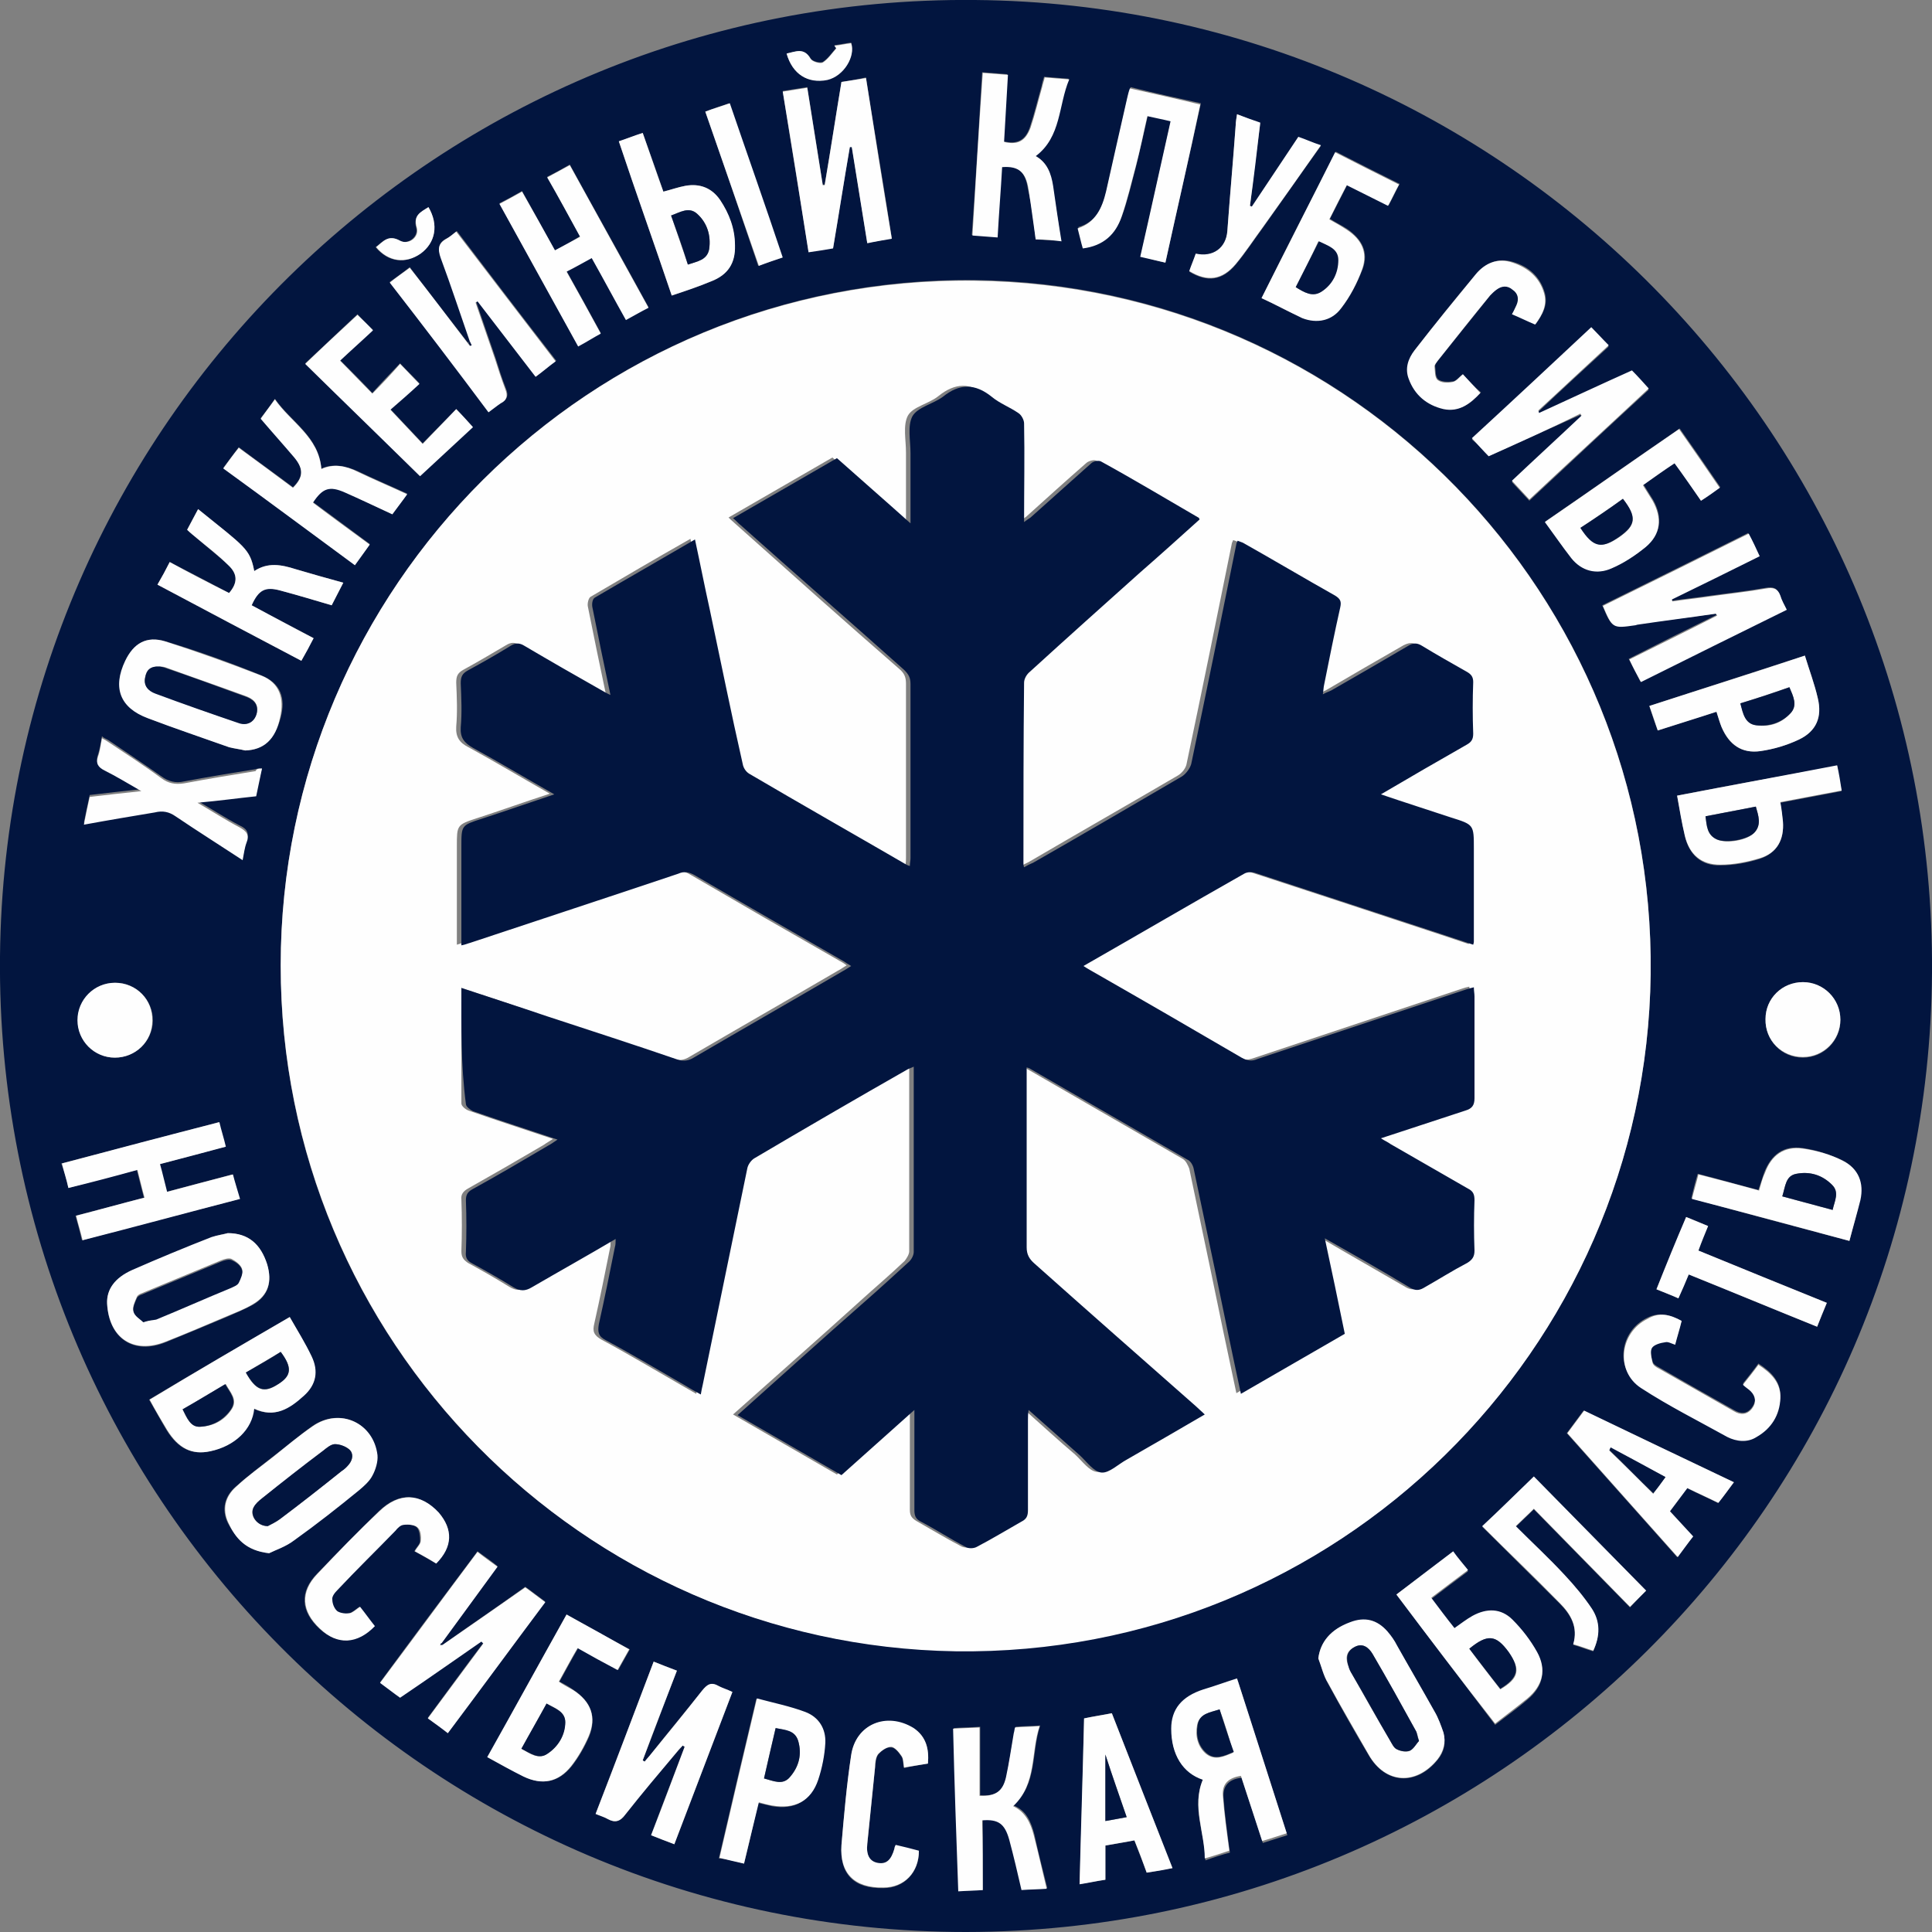
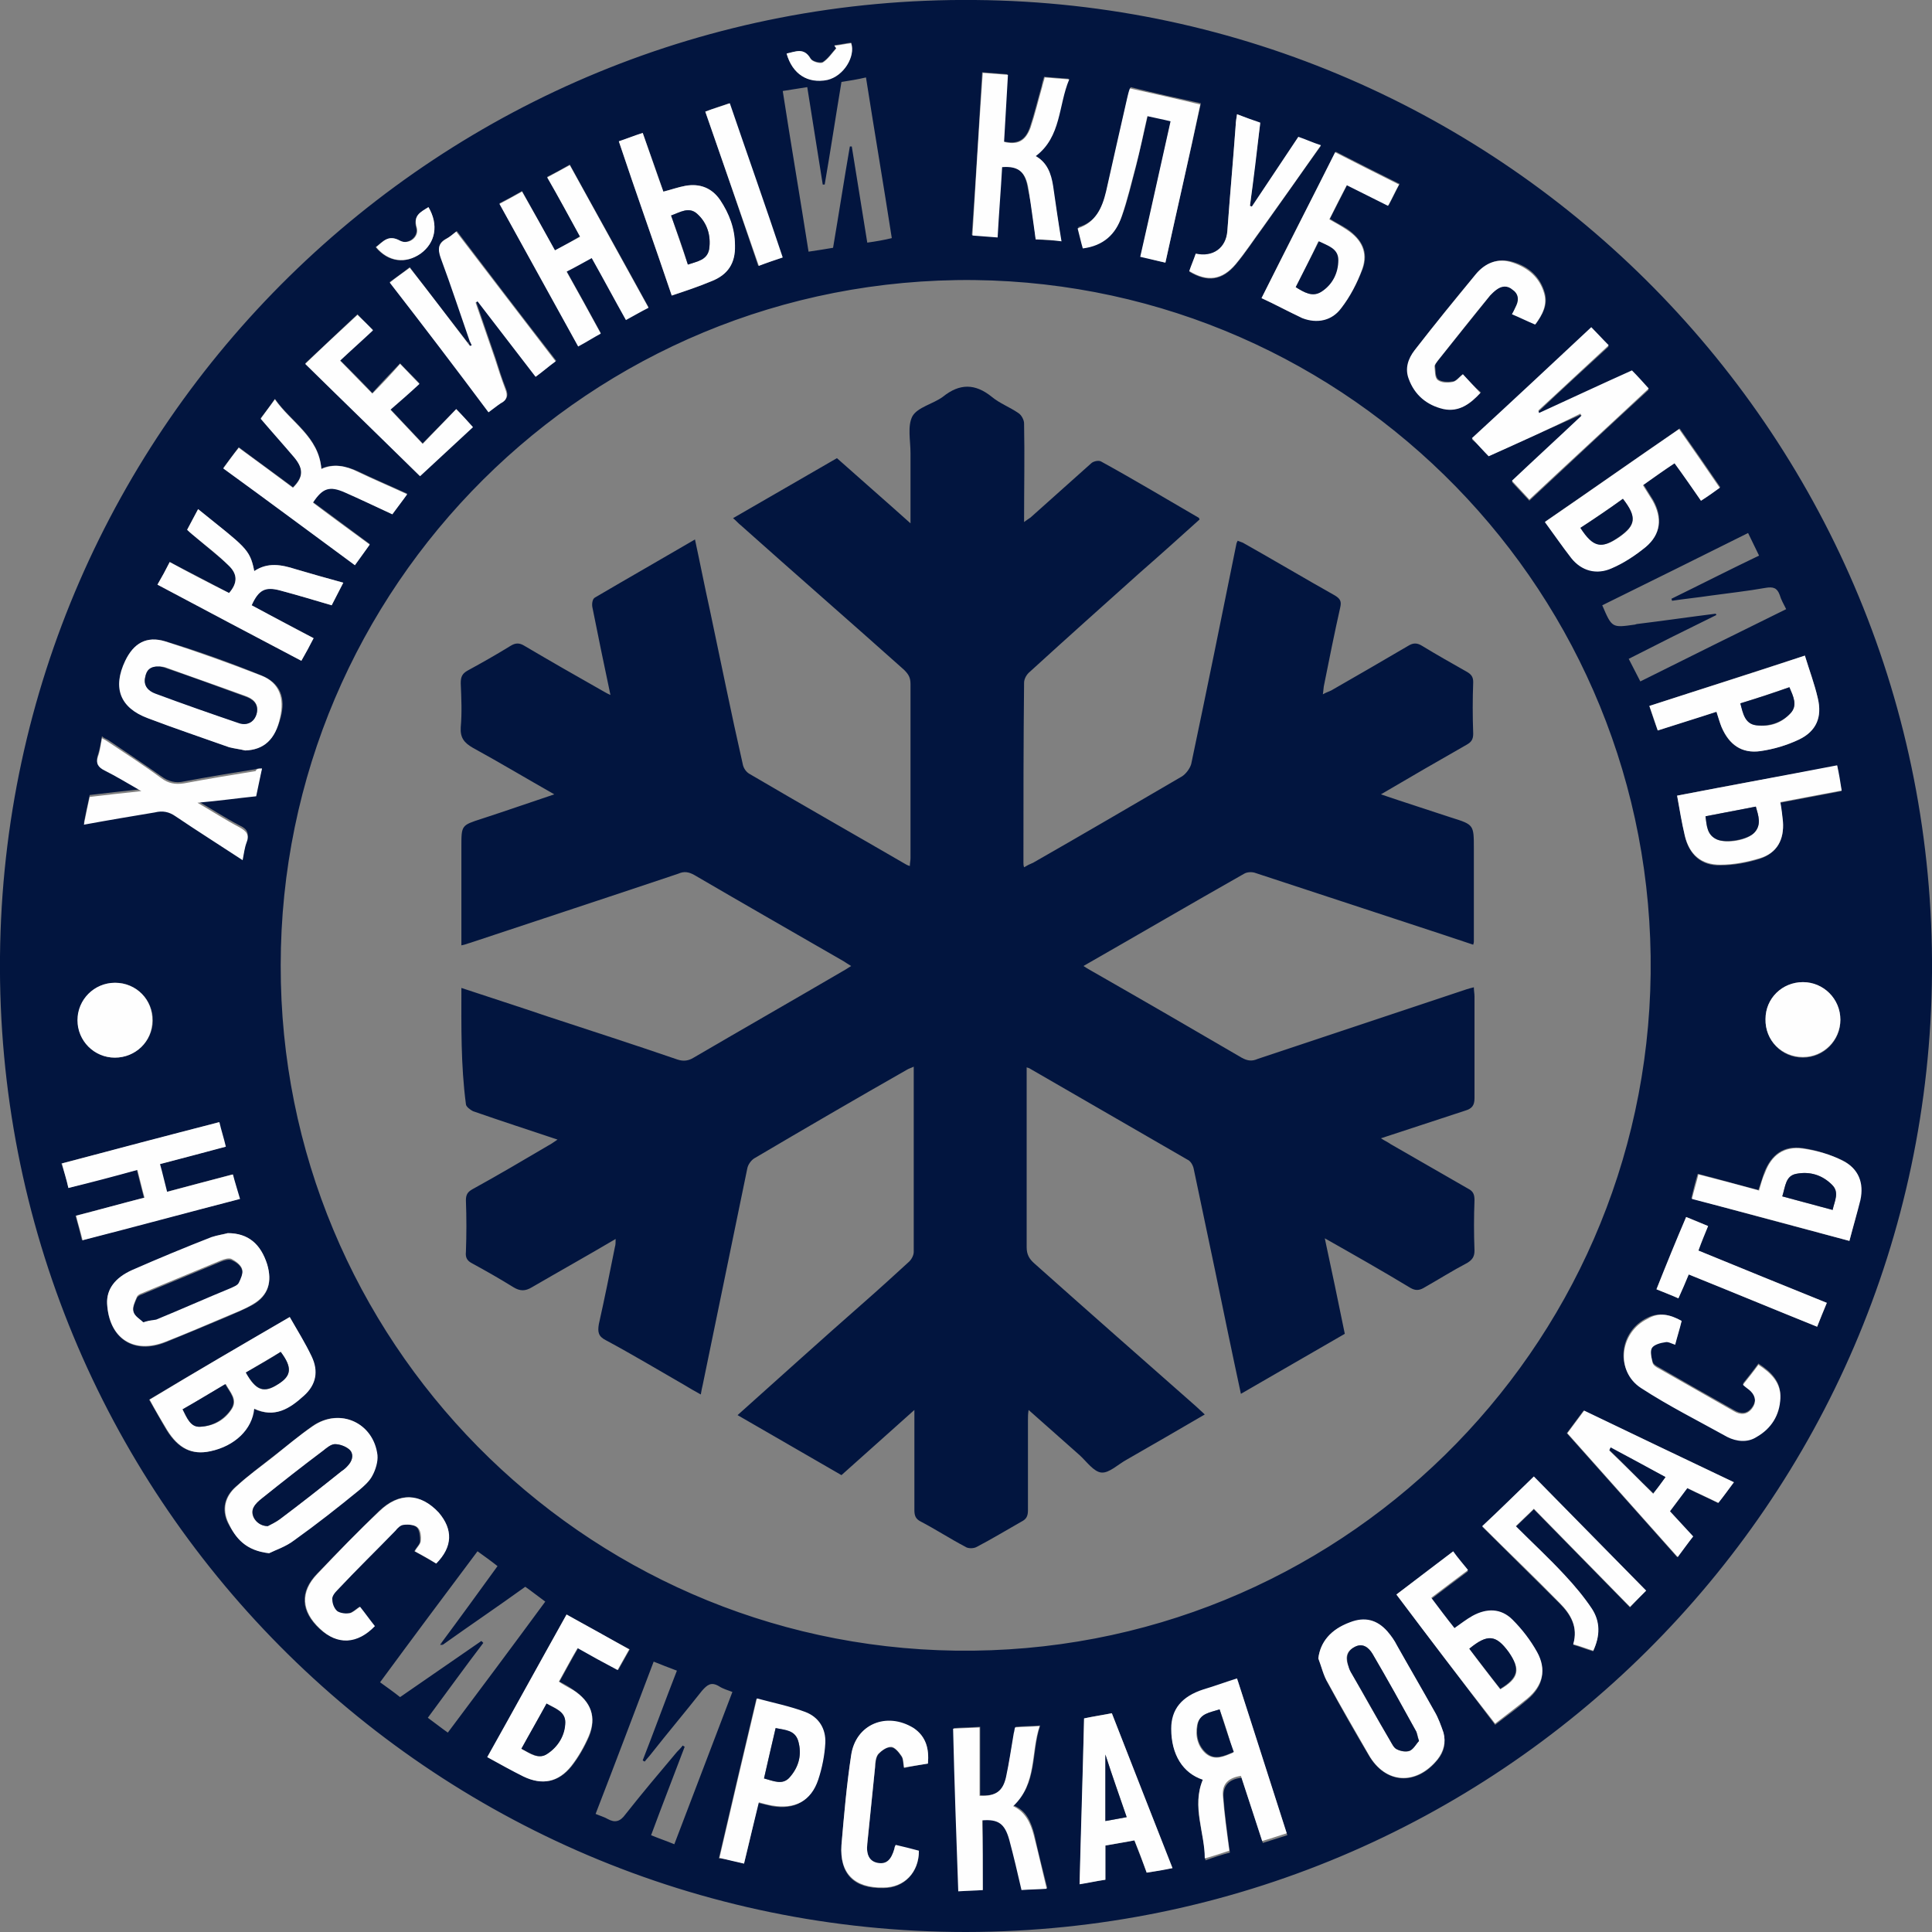
<svg xmlns="http://www.w3.org/2000/svg" version="1.1" id="Layer_1" x="0px" y="0px" viewBox="0 0 299.4 299.4" style="enable-background:new 0 0 299.4 299.4;" xml:space="preserve">
  <rect x="0" y="0" width="299.4" height="299.4" fill="#808080" stroke="none" />
  <style type="text/css">
	.st0{fill:#02153F;}
	.st1{fill:#FEFEFE;}
</style>
  <path class="st0" d="M149.7,299.4C66.5,299.4-0.8,231.6,0,148.2C0.8,65.7,68.3-0.8,151.1,0C233.4,0.7,300,68.1,299.4,150.8  C298.8,232.9,232.1,299.3,149.7,299.4z M72.5,53.1c-3-3.9-6-7.7-9-11.7c-1,0.8-2,1.5-3.1,2.3c5.2,6.7,10.3,13.4,15.4,20.1  c0.7-0.6,1.3-1.1,1.9-1.4c1-0.6,1.1-1.2,0.7-2.2c-0.6-1.5-1.1-3.1-1.6-4.7l-3-8.7c0.1-0.1,0.2-0.1,0.3-0.2c3,3.9,5.9,7.7,9,11.7  c1.1-0.8,2-1.6,3.1-2.4C81,49.2,75.9,42.5,70.8,35.8c-0.6,0.4-1,0.9-1.5,1.1c-1.4,0.7-1.5,1.6-0.9,3c1.6,4.3,3,8.6,4.5,12.9  C72.7,53,72.6,53.1,72.5,53.1L72.5,53.1z M68.6,254.9c-0.1-0.1-0.1-0.2-0.2-0.3c2.9-3.9,5.8-7.9,8.7-11.9c-1-0.8-2-1.5-3.1-2.3  c-5.1,6.8-10.1,13.5-15.1,20.3c1.1,0.8,2.1,1.5,3.1,2.3l12.6-8.7l0.3,0.3c-2.9,3.8-5.7,7.7-8.6,11.6c1.1,0.8,2.1,1.6,3.1,2.3  c5.1-6.8,10.1-13.5,15.1-20.3c-1.1-0.8-2.1-1.6-3.1-2.3C77.1,249,72.8,251.9,68.6,254.9L68.6,254.9z M43.5,149.6  c-0.1,58,46.6,105.4,104.6,106.2c59.2,0.8,107-46.6,107.7-104.9C256.5,92.2,209.5,44.1,151,43.4C91.3,42.8,43.5,91.1,43.5,149.6  L43.5,149.6z M92.3,281.1c0.7,0.3,1.4,0.5,1.9,0.8c1.1,0.6,1.9,0.4,2.7-0.7c2.6-3.3,5.3-6.5,8-9.7c0.3-0.3,0.6-0.6,0.9-1  c0.1,0.1,0.2,0.1,0.3,0.2c-1.7,4.5-3.5,9.1-5.2,13.7c1.2,0.5,2.4,0.9,3.6,1.4c3-7.9,6-15.7,9-23.6c-0.8-0.3-1.5-0.5-2.1-0.9  c-1.2-0.7-1.8-0.2-2.6,0.7c-2.6,3.3-5.3,6.5-7.9,9.8c-0.3,0.4-0.7,0.8-1,1.2c-0.1-0.1-0.2-0.1-0.3-0.2c1.8-4.6,3.5-9.3,5.3-13.9  c-1.3-0.5-2.4-0.9-3.6-1.4C98.3,265.4,95.4,273.1,92.3,281.1z M265.9,95.1c0,0.1,0,0.1,0.1,0.2c-4.5,2.2-9.1,4.5-13.6,6.8  c0.6,1.2,1.2,2.3,1.8,3.5c7.6-3.8,15.1-7.5,22.6-11.2c-0.4-0.8-0.8-1.5-1-2.2c-0.4-1.1-1-1.3-2.2-1.1c-2.8,0.5-5.6,0.8-8.5,1.2  c-2,0.3-4,0.5-6,0.8c0-0.1,0-0.2-0.1-0.3c4.5-2.2,9-4.5,13.6-6.7c-0.6-1.2-1.1-2.3-1.7-3.5c-7.6,3.8-15.1,7.5-22.6,11.2  c1.5,3.5,1.5,3.5,5,3c0.1,0,0.3-0.1,0.4-0.1C257.8,96.2,261.9,95.6,265.9,95.1L265.9,95.1z M130.4,12.7c-0.9,5.4-1.7,10.7-2.6,15.9  h-0.3c-0.8-5-1.6-10-2.4-15.1c-1.3,0.2-2.5,0.4-3.8,0.6c1.3,8.4,2.7,16.6,4,24.9c1.4-0.2,2.6-0.4,3.8-0.6c0.9-5.3,1.7-10.5,2.6-15.7  h0.3c0.8,4.9,1.6,9.9,2.4,14.9c1.4-0.2,2.6-0.4,3.8-0.7c-1.3-8.4-2.7-16.6-4-24.9C132.9,12.3,131.7,12.5,130.4,12.7L130.4,12.7z   M230.7,70.7c4.8-2.2,9.5-4.3,14.2-6.4c0.1,0.1,0.1,0.2,0.2,0.3c-3.6,3.3-7.1,6.7-10.8,10.1c0.9,1,1.8,1.9,2.7,2.9  c6.2-5.8,12.3-11.5,18.5-17.2c-0.9-1-1.8-1.9-2.6-2.8l-14.4,6.6c0-0.1-0.1-0.3-0.1-0.4c3.6-3.4,7.2-6.7,10.9-10.1  c-0.9-1-1.8-1.9-2.7-2.8c-6.2,5.8-12.3,11.5-18.5,17.2C229.1,68.9,229.9,69.8,230.7,70.7L230.7,70.7z M44.9,204.1  c-7.4,4.3-14.6,8.5-21.8,12.8c1,1.7,1.8,3.2,2.7,4.7c1.8,2.9,3.9,3.9,6.7,3.3c3.8-0.8,6.5-3.4,6.8-6.6c3.1,1.5,5.5,0,7.7-2  c1.9-1.7,2.4-3.8,1.2-6.1C47.3,208.1,46,206.1,44.9,204.1L44.9,204.1z M186.4,275.8c-1.8,4.2,0.3,8.2,0.4,12.5  c1.4-0.5,2.6-0.9,3.8-1.2c-0.4-3-0.8-5.8-1-8.6c-0.1-1.8,0.9-2.8,2.8-3c1.1,3.3,2.2,6.7,3.3,10.1c1.3-0.4,2.5-0.8,3.8-1.2  c-2.6-8.1-5.2-16-7.7-24c-1.9,0.6-3.5,1.1-5.2,1.7c-3.3,1.1-5,3.1-5,6.1C181.5,271.8,183.4,274.7,186.4,275.8L186.4,275.8z M86,38.8  c-1.7-3.1-3.4-6.1-5.1-9.2c-1.2,0.7-2.3,1.3-3.5,1.9c4.1,7.4,8.1,14.7,12.2,22.1c1.2-0.7,2.3-1.3,3.5-2c-1.8-3.3-3.5-6.4-5.3-9.6  c1.3-0.7,2.5-1.4,3.9-2.1c1.8,3.2,3.6,6.4,5.3,9.6c1.2-0.7,2.3-1.3,3.5-1.9c-4.1-7.5-8.2-14.8-12.2-22.1c-1.2,0.7-2.3,1.3-3.5,1.9  c1.7,3.1,3.4,6.1,5.1,9.2C88.6,37.4,87.4,38.1,86,38.8z M10.6,184.1c3.6-1,7.1-1.9,10.6-2.8c0.4,1.5,0.7,2.8,1.1,4.3  c-3.6,1-7.1,1.9-10.6,2.8c0.4,1.4,0.7,2.5,1,3.8c8.2-2.2,16.3-4.3,24.4-6.4c-0.4-1.4-0.7-2.6-1.1-3.8l-10.2,2.7  c-0.4-1.5-0.7-2.9-1.1-4.3c3.5-0.9,6.8-1.8,10.2-2.7c-0.4-1.3-0.7-2.5-1-3.8c-8.2,2.2-16.2,4.3-24.4,6.4  C10,181.6,10.3,182.8,10.6,184.1z M204.3,257c0.5,1.3,0.8,2.7,1.5,3.9c2,3.7,4.1,7.4,6.3,11.1c2.6,4.5,7.4,4.8,10.7,0.7  c1-1.2,1.3-2.6,0.9-4.1c-0.3-1.1-0.8-2.3-1.4-3.3c-1.9-3.4-3.8-6.8-5.8-10.2c-0.4-0.8-0.9-1.5-1.5-2.2c-1.6-1.9-3.5-2.3-5.8-1.4  C206.2,252.5,204.6,254.5,204.3,257L204.3,257z M41.7,240.7c1-0.5,2.5-1,3.8-2c3.4-2.5,6.7-5.2,10.1-7.8c0.8-0.6,1.6-1.3,2-2.2  c0.5-1,0.9-2.2,0.8-3.2c-0.6-5.1-5.8-7.4-10-4.5c-2.1,1.5-4.1,3.2-6.2,4.8c-1.9,1.5-3.9,3-5.7,4.6c-1.7,1.5-2.2,3.5-1.2,5.6  C36.6,238.4,38.1,240.3,41.7,240.7L41.7,240.7z M35.3,191.1c-0.5,0.1-1.6,0.3-2.5,0.7l-12.3,5.1c-2.7,1.2-4,3-3.9,5.2  c0.3,5.4,4.2,7.9,9.1,5.9c3.2-1.3,6.3-2.6,9.4-3.9c1.4-0.6,2.8-1.2,4.1-1.9c2.4-1.4,3-3.5,2.2-6.2C40.4,192.8,38.4,191.1,35.3,191.1  L35.3,191.1z M38,116.3c2.8-0.1,4.6-1.7,5.5-5.1c0.8-3,0-5.3-2.9-6.5c-4.9-2-9.9-3.8-14.9-5.3c-3-0.9-5,0.3-6.2,3  c-1.9,4.1-0.8,7.2,3.5,8.9c4.2,1.6,8.4,3,12.6,4.5C36.3,116,37.2,116.1,38,116.3z M195.5,46.2c2.2,1,4.2,2.2,6.4,3  c2.3,0.9,4.5,0.5,6-1.5c1.4-1.8,2.5-4,3.3-6.1c0.9-2.5-0.1-4.5-2.4-6.1c-0.9-0.6-1.8-1-2.7-1.6c0.9-1.8,1.8-3.5,2.7-5.3l6.4,3.2  c0.6-1.1,1.1-2.2,1.7-3.3c-3.4-1.7-6.6-3.3-9.9-5C203.1,31.1,199.3,38.6,195.5,46.2z M152.3,292.9V282c2.5-0.3,3.5,0.5,4.2,3  c0.7,2.6,1.2,5.1,1.9,7.8c1.3-0.1,2.6-0.1,3.9-0.2c-0.7-2.8-1.4-5.5-2-8.3c-0.5-1.9-1.2-3.7-3.2-4.5c3.7-3.5,2.7-8.2,4.1-12.4  c-1.5,0.1-2.6,0.1-3.8,0.2c-0.1,0.4-0.1,0.6-0.2,0.9c-0.4,2.3-0.8,4.5-1.2,6.8c-0.5,2.2-1.6,3.1-4.1,2.9v-10.6  c-1.6,0.1-2.8,0.1-4.1,0.2c0.3,8.5,0.6,16.9,0.8,25.2C149.9,293,151,292.9,152.3,292.9L152.3,292.9z M160.5,37.1  c1.4,0.1,2.6,0.2,3.9,0.2c-0.4-3-0.9-5.8-1.3-8.6c-0.3-1.9-0.9-3.6-2.7-4.6c4-3,3.5-7.9,5.2-11.9c-1.4-0.1-2.6-0.2-3.8-0.3  c-0.2,0.6-0.3,1-0.4,1.5c-0.6,2.1-1.1,4.2-1.8,6.3s-2,2.7-4.1,2.2c0.2-3.4,0.4-6.9,0.6-10.4c-1.4-0.1-2.6-0.2-3.9-0.3  c-0.5,8.5-1,16.8-1.6,25.2c1.4,0.1,2.6,0.2,3.9,0.3c0.2-3.7,0.5-7.3,0.7-10.9c2.6-0.2,3.7,0.8,4.1,3.5  C159.9,31.9,160.2,34.4,160.5,37.1L160.5,37.1z M60.8,79.7c0.8-1.1,1.5-2.1,2.3-3.2c-2.6-1.2-5.2-2.3-7.7-3.5  c-1.8-0.8-3.7-1.2-5.6-0.4c-0.4-5-4.7-7.2-7.2-10.8c-0.8,1.2-1.5,2.1-2.2,3c1.8,2,3.6,4,5.2,6c1.5,1.9,1.4,3.1-0.2,4.7  c-2.8-2.1-5.6-4.1-8.4-6.2c-0.8,1.1-1.6,2.1-2.4,3.2l20.4,15c0.8-1.1,1.6-2.1,2.3-3.2c-3-2.2-5.9-4.4-8.8-6.5  c1.5-2.2,2.6-2.6,4.9-1.6C55.9,77.4,58.3,78.5,60.8,79.7z M26.3,87.1c-0.6,1.2-1.2,2.3-1.9,3.5c7.5,4,14.9,7.9,22.3,11.8  c0.7-1.2,1.2-2.4,1.9-3.5c-3.3-1.8-6.5-3.4-9.6-5.1c1-2.4,2-3,4.4-2.3c2.7,0.7,5.3,1.5,8,2.3c0.6-1.2,1.2-2.3,1.8-3.5  c-2.6-0.7-5-1.4-7.4-2.1c-2.2-0.7-4.3-1.1-6.4,0.3c-0.6-3.4-1.4-3.7-8.7-9.6C30.1,80,29.6,81,29,82.1c0.6,0.5,1.1,0.9,1.5,1.3  c1.6,1.4,3.3,2.7,4.9,4.2c1.5,1.4,1.4,2.8,0.1,4.3C32.5,90.3,29.4,88.7,26.3,87.1z M216.4,247.1c5.2,6.8,10.2,13.5,15.3,20.2  c1.8-1.4,3.5-2.6,5-3.9c2.4-2,3-4.5,1.5-7.2c-1-1.8-2.3-3.5-3.8-5c-1.8-1.8-4-1.8-6.2-0.6c-1,0.5-1.8,1.2-2.8,1.9  c-1.2-1.6-2.4-3.1-3.6-4.7c2-1.5,3.8-2.9,5.7-4.3c-0.8-1-1.5-2-2.3-2.9C222.3,242.7,219.4,244.9,216.4,247.1L216.4,247.1z   M263.6,77.6l3-2.1c-2.1-3.1-4.2-6.1-6.3-9.1c-7,4.8-13.8,9.6-20.8,14.4c1.4,2,2.6,3.9,4.1,5.6c1.6,2,3.9,2.7,6.2,1.6  c1.9-0.8,3.7-2,5.3-3.3c2.3-2,2.6-4.5,1.1-7.2l-1.5-2.4c1.7-1.2,3.2-2.2,4.9-3.4C260.9,73.7,262.3,75.6,263.6,77.6z M180.6,40.7  c1.8-8.3,3.7-16.4,5.5-24.7c-3.7-0.8-7.3-1.6-10.9-2.5c-0.1,0.5-0.3,1-0.4,1.4c-1.1,4.9-2.2,9.8-3.3,14.6c-0.6,2.6-1.6,4.9-4.4,5.7  c0.3,1.1,0.6,2.1,0.8,3.1c3.1-0.4,5-2.2,6-4.9c0.9-2.5,1.5-5.2,2.2-7.8c0.6-2.5,1.2-5.1,1.8-7.8c1.3,0.3,2.5,0.6,3.6,0.8  c-1.6,7.1-3.1,14-4.7,21C178.1,40.1,179.2,40.4,180.6,40.7L180.6,40.7z M87.8,250.2c-4.1,7.4-8.2,14.8-12.2,22.1  c2,1.1,3.7,2.1,5.6,3c2.9,1.4,5.4,0.9,7.4-1.6c1.1-1.4,2-3,2.7-4.6c1.2-3,0.3-5.4-2.4-7.2c-0.7-0.5-1.4-0.9-2.2-1.3  c1-1.8,1.9-3.5,2.9-5.2c2.2,1.2,4.2,2.3,6.2,3.4c0.6-1.1,1.2-2.1,1.8-3.2C94.2,253.8,91.1,252.1,87.8,250.2L87.8,250.2z   M255.1,246.5c-5.8-5.9-11.7-11.8-17.4-17.6c-2.6,2.5-5.2,5-8,7.7c4,4,8,7.9,12,11.9c1.7,1.7,2.9,3.7,2.1,6.4c1.1,0.3,2,0.7,3.1,1  c1-2.3,1.1-4.5-0.2-6.5c-1.2-1.9-2.7-3.6-4.2-5.2c-2.4-2.6-5-5-7.6-7.6c0.9-0.9,1.8-1.7,2.8-2.7l14.9,15.2  C253.7,247.9,254.5,247.1,255.1,246.5L255.1,246.5z M268.7,229.7c-7.8-3.7-15.5-7.4-23.3-11.1c-0.9,1.2-1.7,2.3-2.6,3.5l17.1,19.2  c0.9-1.2,1.7-2.2,2.4-3.2l-3.6-3.9l2.7-3.6c1.6,0.8,3.2,1.5,4.8,2.3C267.1,231.9,267.8,230.9,268.7,229.7L268.7,229.7z M181.7,289.5  c-3.2-8.1-6.3-16.1-9.4-24c-1.6,0.3-2.9,0.5-4.3,0.8c-0.2,8.6-0.4,17.1-0.7,25.7c1.4-0.3,2.7-0.5,4-0.7V286c1.6-0.3,3-0.5,4.5-0.8  c0.6,1.7,1.3,3.3,1.9,5C179.1,290,180.3,289.7,181.7,289.5z M40.6,119.1c-0.5,0-0.8,0-1,0.1c-3.7,0.6-7.4,1.2-11.1,1.9  c-1.3,0.3-2.4,0-3.5-0.8c-2.7-1.9-5.4-3.7-8.2-5.6c-0.3-0.2-0.7-0.3-1-0.6c-0.2,1-0.3,1.9-0.6,2.8c-0.4,1.1-0.1,1.7,1,2.2  c1.8,0.9,3.6,2,5.7,3.2c-2.9,0.3-5.4,0.6-8,0.9c-0.3,1.4-0.6,2.8-0.9,4.3c3.8-0.6,7.4-1.2,11-1.9c1.2-0.2,2.2-0.1,3.2,0.6  c3.4,2.3,6.8,4.5,10.4,6.8c0.2-1,0.3-1.9,0.6-2.7c0.5-1.3,0-1.9-1.1-2.4c-2.1-1.1-4.1-2.4-6.5-3.8c3.3-0.4,6.2-0.7,9.1-1  C39.9,121.9,40.2,120.6,40.6,119.1z M259.9,123.3c0.4,2.2,0.8,4.3,1.2,6.3c0.7,2.9,2.6,4.6,5.5,4.5c2.1,0,4.2-0.4,6.1-1  c2.7-0.9,3.8-3,3.6-5.7c-0.1-1-0.3-2-0.4-3c3.2-0.6,6.3-1.2,9.5-1.8c-0.3-1.3-0.5-2.5-0.7-3.9C276.4,120.2,268.2,121.7,259.9,123.3  L259.9,123.3z M279.7,101.6c-8.1,2.6-16,5.2-24.1,7.8c0.4,1.3,0.8,2.5,1.3,3.8c3.1-1,6.1-2,9.1-2.9c0.3,0.9,0.5,1.6,0.8,2.4  c1.1,2.7,3.1,4.1,6,3.7c2-0.3,4.1-0.9,6-1.8c2.7-1.3,3.6-3.5,2.9-6.4C281.2,106,280.4,103.9,279.7,101.6L279.7,101.6z M115.3,288.8  c0.8-3.2,1.5-6.3,2.2-9.4c0.8,0.2,1.4,0.3,2.1,0.5c3.5,0.6,5.9-0.7,7.1-4c0.6-1.8,1-3.8,1.1-5.7c0.1-2.2-0.9-4.1-3.1-4.8  c-2.4-0.9-4.9-1.4-7.5-2.1c-2,8.4-3.9,16.5-5.8,24.7C112.7,288.1,113.9,288.4,115.3,288.8z M286.6,192.3c0.6-2.3,1.2-4.3,1.6-6.4  c0.6-2.6-0.3-4.9-2.7-6.1c-1.9-0.9-4.1-1.6-6.2-1.9c-2.9-0.4-4.8,1-5.9,3.8l-0.9,2.7c-3.2-0.8-6.2-1.7-9.4-2.5  c-0.4,1.3-0.7,2.5-1,3.8C270.3,188,278.4,190.1,286.6,192.3L286.6,192.3z M104.1,45.8c2.1-0.7,4.2-1.4,6.1-2.2  c2.6-1,3.7-2.8,3.7-5.6c-0.1-2.6-0.9-4.9-2.3-7c-1.3-1.9-3.1-2.6-5.4-2.2c-1.1,0.2-2.2,0.6-3.4,0.9c-1-3-2.1-6-3.2-9.1  c-1.3,0.5-2.5,0.9-3.7,1.3C98.6,30,101.4,37.8,104.1,45.8z M70.7,63.4c-1.8,1.9-3.5,3.5-5.2,5.3c-1.7-1.8-3.3-3.5-5-5.3  c1.4-1.3,2.9-2.6,4.5-4c-1.1-1.2-2-2-3-3.1c-1.5,1.6-2.9,3-4.3,4.6c-1.6-1.7-3.2-3.3-5-5.1c1.7-1.6,3.5-3.2,5.1-4.7  c-1-0.9-1.8-1.8-2.4-2.4c-2.7,2.5-5.4,5.1-8.1,7.6c6.1,6,12.1,11.8,17.7,17.4c2.8-2.6,5.5-5.1,8.2-7.6  C72.4,65.2,71.6,64.4,70.7,63.4z M226.7,58c-0.6,0.4-1,1-1.5,1.1c-0.8,0.1-1.8,0.1-2.3-0.3c-0.5-0.4-0.4-1.4-0.5-2.1  c0-0.3,0.3-0.6,0.5-0.9c2.7-3.4,5.4-6.7,8.1-10.1c0.3-0.3,0.6-0.7,1-0.9c0.8-0.6,1.6-0.7,2.5,0c0.8,0.7,1,1.5,0.6,2.4  c-0.2,0.4-0.4,0.9-0.7,1.4c1.2,0.5,2.4,1.1,3.6,1.6c1.1-1.5,1.9-3,1.4-4.8c-0.7-2.5-2.5-4.1-4.9-4.8c-2.3-0.7-4.2,0.1-5.7,1.8  c-3.3,3.9-6.4,7.8-9.5,11.8c-1,1.3-1.4,2.8-0.9,4.4c0.9,2.5,2.8,4.2,5.4,4.7c2.4,0.5,4.1-0.7,5.7-2.5C228.4,59.9,227.6,59,226.7,58  L226.7,58z M67.6,242.3c2.5-2.7,2.6-5.4,0.3-7.9c-2.8-3.1-6.1-3.2-9.2-0.2c-3.3,3.2-6.4,6.4-9.6,9.7c-2.7,2.8-2.5,5.8,0.4,8.5  c2.7,2.5,5.8,2.4,8.5-0.4c-0.8-1-1.6-2-2.3-3c-0.6,0.4-1.1,0.9-1.6,1c-0.6,0.1-1.5,0.1-1.9-0.3c-0.5-0.4-0.8-1.2-0.8-1.8  c0-0.5,0.4-1.1,0.8-1.5c3-3.1,6-6.2,9-9.2c0.4-0.4,0.9-0.9,1.3-0.9c0.7-0.1,1.7,0,2.1,0.4s0.5,1.4,0.5,2.1c0,0.5-0.6,1-0.9,1.6  C65.4,241,66.5,241.7,67.6,242.3L67.6,242.3z M260.6,204.7c-1.8-1-3.5-1.4-5.3-0.5c-4.4,2.1-5.1,8.1-1,10.7  c4.3,2.8,8.9,5.2,13.4,7.6c1.4,0.8,3,0.9,4.5,0c2.3-1.3,3.5-3.4,3.7-6c0.1-2.4-1.4-3.9-3.4-5.2c-0.8,1.1-1.6,2.1-2.4,3.1  c0.4,0.4,0.8,0.7,1.2,1c0.8,0.8,0.9,1.8,0.2,2.7c-0.8,1.1-1.8,1-2.8,0.4c-3.9-2.2-7.8-4.4-11.6-6.6c-0.4-0.2-0.9-0.5-1-0.9  c-0.2-0.8-0.5-1.8-0.1-2.3c0.3-0.5,1.4-0.8,2.1-0.9c0.5-0.1,1,0.3,1.5,0.4C259.9,207.1,260.2,206,260.6,204.7L260.6,204.7z   M143.8,273.3c0.2-2.3-0.3-4.2-2.2-5.4c-4.2-2.6-9-0.7-9.7,4.2c-0.7,4.6-1.1,9.2-1.5,13.9c-0.3,4.4,1.9,6.7,6.5,6.6  c3.2,0,5.5-2.4,5.5-5.7l-3.6-0.9c-0.1,0.2-0.1,0.4-0.2,0.6c-0.4,1.7-1.2,2.4-2.5,2.2c-1.3-0.2-1.9-1.2-1.7-3  c0.4-3.9,0.8-7.9,1.2-11.8c0.1-0.7,0.1-1.6,0.5-2.1c0.5-0.6,1.3-1.2,2-1.1c0.6,0,1.2,0.8,1.6,1.4c0.3,0.4,0.2,1.1,0.4,1.8  C141.3,273.7,142.6,273.5,143.8,273.3z M191.7,17.7c-0.1,0.7-0.2,1.2-0.2,1.7c-0.4,5.5-0.9,11-1.3,16.5c-0.2,2.7-2.2,4.2-4.9,3.5  c-0.3,0.9-0.7,1.8-1,2.7c2.8,1.7,5.1,1.4,7.2-1.1c1.5-1.8,2.8-3.8,4.2-5.7c3-4.2,5.9-8.4,9-12.7c-1.2-0.5-2.3-0.9-3.5-1.3  c-2.4,3.7-4.8,7.3-7.2,10.8c-0.1,0-0.2-0.1-0.3-0.1c0.5-4.3,1-8.5,1.6-12.9C194.1,18.6,192.9,18.2,191.7,17.7z M261.3,188.6  c-1.5,3.7-3,7.4-4.6,11.2c1.2,0.5,2.3,0.9,3.4,1.4c0.6-1.3,1.1-2.5,1.6-3.7c6.7,2.7,13.2,5.4,19.9,8.1c0.5-1.3,1-2.4,1.5-3.7  c-6.7-2.7-13.3-5.4-19.9-8.1c0.5-1.4,1-2.5,1.5-3.8C263.5,189.5,262.4,189,261.3,188.6z M17.8,163.9c3.2,0,5.8-2.5,5.9-5.7  c0-3.3-2.6-5.9-5.8-5.9s-5.8,2.6-5.8,5.8C12,161.3,14.6,163.9,17.8,163.9L17.8,163.9z M279.4,152.2c-3.2,0-5.8,2.5-5.8,5.8  s2.5,5.9,5.8,5.9c3.2,0,5.8-2.6,5.8-5.8C285.2,154.8,282.6,152.2,279.4,152.2z M109.3,17.3c2.8,8,5.5,15.9,8.2,23.9  c1.4-0.5,2.5-0.9,3.7-1.3c-2.8-8-5.5-15.9-8.2-23.9C111.8,16.4,110.6,16.8,109.3,17.3z M121.9,8.3c0.9,3.2,3.3,4.7,6.3,4  c2.6-0.6,4.4-3.7,3.7-5.7c-0.8,0.1-1.7,0.3-2.6,0.4c0.1,0.1,0.2,0.3,0.3,0.4c-0.7,0.8-1.3,1.7-2.1,2.2c-0.4,0.2-1.7-0.1-1.9-0.6  C124.6,7.4,123.3,8,121.9,8.3z M66.4,32.1c-1.2,0.8-2.4,1.3-1.9,3.2c0.4,1.4-1.3,2.7-2.6,2c-1.8-1-2.6,0.2-3.7,1  c1.9,2.3,4.6,2.7,6.9,1C67.5,37.7,68,34.9,66.4,32.1z" />
-   <path class="st1" d="M43.5,149.6C43.5,91.1,91.3,42.8,151,43.5c58.6,0.7,105.5,48.8,104.8,107.5c-0.7,58.2-48.6,105.7-107.7,104.9  C90.2,255,43.5,207.7,43.5,149.6L43.5,149.6z M71.5,153.1V171c0,0.4,0.6,0.9,1.1,1.1c4.3,1.5,8.6,2.9,13.1,4.4  c-0.6,0.4-1,0.6-1.4,0.9c-3.9,2.3-7.9,4.6-11.8,6.8c-0.7,0.4-1.1,0.9-1,1.7c0.1,2.7,0.1,5.3,0,8c0,0.9,0.3,1.3,1,1.8  c2.2,1.2,4.3,2.4,6.4,3.7c1,0.6,1.8,0.7,2.8,0c4.2-2.5,8.5-5,13-7.5c-0.1,0.5-0.1,0.9-0.1,1.2c-0.8,4-1.6,8-2.5,12  c-0.3,1.2-0.1,1.8,1.1,2.5c4.1,2.2,8.1,4.6,12.1,6.9c0.9,0.5,1.7,1,2.6,1.5c0.1-0.6,0.3-1,0.3-1.5c2.3-11.2,4.6-22.3,6.9-33.5  c0.1-0.6,0.6-1.3,1.1-1.6c7.9-4.6,15.8-9.1,23.6-13.7c0.3-0.2,0.7-0.3,1.1-0.5v28.7c0,0.5-0.4,1.1-0.7,1.5c-2.3,2.2-4.8,4.3-7.1,6.4  c-6.4,5.8-12.9,11.5-19.5,17.4c5.4,3.1,10.7,6.2,16.1,9.3c3.7-3.3,7.4-6.6,11.3-10.1v15.5c0,0.9,0.2,1.3,1,1.8  c2.3,1.3,4.6,2.7,6.9,3.9c0.5,0.3,1.4,0.3,1.8,0c2.3-1.2,4.6-2.6,6.9-3.9c0.8-0.4,1-0.9,1-1.8v-14c0-0.4,0.1-0.8,0.1-1.5  c2.8,2.5,5.3,4.8,7.9,7c1.1,1,2.2,2.6,3.4,2.7c1.2,0.1,2.6-1.2,3.9-2c4-2.3,8-4.6,12.1-7c-0.5-0.5-1-0.9-1.4-1.3  c-8.3-7.4-16.6-14.8-25-22.1c-0.8-0.7-1.2-1.4-1.2-2.5c0.1-8.8,0-17.6,0-26.4v-1.5c0.3,0.1,0.4,0.1,0.5,0.2  c8.1,4.7,16.3,9.4,24.4,14.1c0.5,0.3,0.8,1,1,1.5c1.1,5.2,2.2,10.5,3.3,15.7c1.3,6.3,2.6,12.6,4,19.1c5.4-3.1,10.7-6.2,16.1-9.3  c-1-4.9-2-9.7-3.1-14.8c4.6,2.7,9,5.2,13.3,7.7c0.7,0.4,1.3,0.4,2,0c2.2-1.4,4.5-2.7,6.8-3.9c0.8-0.4,1.1-0.9,1.1-1.9  c-0.1-2.6-0.1-5.2,0-7.8c0-0.9-0.3-1.3-1-1.8l-12-6.9c-0.4-0.3-0.9-0.5-1.5-0.9c4.5-1.5,8.8-3,13.1-4.3c1-0.3,1.4-0.8,1.4-1.9  c-0.1-5.3,0-10.5,0-15.8c0-0.4,0-0.8-0.1-1.4c-0.5,0.1-0.8,0.2-1.1,0.3L194.2,164c-0.9,0.3-1.6,0.3-2.5-0.2  c-7.6-4.5-15.3-8.9-23-13.3c-0.4-0.3-0.9-0.5-1.5-0.9c8.4-4.9,16.7-9.6,24.9-14.3c0.5-0.3,1.3-0.3,1.8-0.1  c9.8,3.2,19.5,6.4,29.2,9.6l4.5,1.5c0.1-0.3,0.1-0.4,0.1-0.5v-14.4c0-3.7,0-3.7-3.5-4.8c-3.6-1.2-7.1-2.3-10.9-3.6  c4.6-2.7,9-5.2,13.3-7.7c0.7-0.4,1.1-0.9,1-1.7c-0.1-2.7-0.1-5.3,0-8c0-0.8-0.3-1.3-1-1.6c-2.3-1.3-4.6-2.6-6.9-4  c-0.8-0.5-1.4-0.4-2.2,0c-4,2.3-8,4.6-11.9,6.9c-0.4,0.2-0.7,0.4-1.3,0.6c0.1-0.7,0.1-1.1,0.2-1.5c0.8-4,1.6-8,2.5-12  c0.2-0.9,0-1.3-0.8-1.8c-4.8-2.7-9.5-5.5-14.3-8.2c-0.2-0.1-0.5-0.2-0.8-0.3c-0.1,0.3-0.2,0.4-0.2,0.5c-2.3,11.4-4.6,22.7-7,34.1  c-0.1,0.7-0.7,1.5-1.4,1.9c-7.7,4.5-15.4,8.9-23.1,13.4l-1.4,0.7c0-0.4-0.1-0.5-0.1-0.7c0-9.3,0-18.6,0.1-27.9  c0-0.6,0.5-1.3,0.9-1.7c5.7-5.1,11.4-10.2,17.1-15.4c3.1-2.7,6.1-5.5,9.2-8.2c-0.1-0.2-0.2-0.3-0.2-0.3c-5-2.9-10-5.8-15.1-8.7  c-0.3-0.2-1.1,0-1.5,0.3c-3.2,2.8-6.3,5.6-9.4,8.4c-0.3,0.2-0.6,0.4-1,0.7V65.5c0-0.6-0.4-1.3-0.9-1.6c-1.3-0.9-2.9-1.5-4.1-2.5  c-2.6-2.2-5-2.1-7.6,0c-1.5,1.2-3.9,1.6-4.7,3c-0.8,1.5-0.3,3.8-0.3,5.7V81c-4-3.5-7.7-6.8-11.4-10.1c-5.4,3.1-10.7,6.2-16.1,9.3  c0.5,0.5,0.9,0.8,1.2,1.1c8.4,7.5,16.8,15,25.3,22.4c0.7,0.6,1,1.2,1,2.2v27c0,0.4,0,0.7-0.1,1.2c-0.3-0.2-0.5-0.2-0.7-0.3  c-8.1-4.6-16.1-9.3-24.2-14c-0.5-0.3-0.9-0.9-1-1.5c-1.7-8-3.4-16-5.1-23.9c-0.8-3.6-1.5-7.2-2.3-10.9c-5.3,3-10.4,6-15.5,9  c-0.3,0.2-0.5,1-0.4,1.5c0.9,4.5,1.8,8.9,2.8,13.6c-0.6-0.3-1-0.5-1.5-0.8c-3.9-2.3-7.9-4.5-11.8-6.8c-0.8-0.5-1.4-0.5-2.2,0  c-2.2,1.3-4.4,2.6-6.6,3.8c-0.9,0.5-1.1,1-1.1,2c0.1,2.3,0.2,4.5,0,6.8c-0.1,1.6,0.5,2.5,1.9,3.2c4.2,2.3,8.2,4.7,12.6,7.2  c-4,1.3-7.6,2.6-11.3,3.8c-3.1,1-3.1,1.1-3.1,4.3v15.3c0.6-0.2,1-0.3,1.4-0.4c10.7-3.6,21.5-7.1,32.2-10.7c0.9-0.3,1.7-0.3,2.5,0.2  c7.7,4.5,15.5,9,23.2,13.4c0.4,0.2,0.7,0.4,1.1,0.7c-0.5,0.3-0.9,0.6-1.3,0.8c-7.7,4.5-15.4,8.9-23.1,13.4c-0.8,0.5-1.6,0.6-2.5,0.3  c-6.7-2.3-13.5-4.5-20.2-6.7C80.4,156,76,154.6,71.5,153.1z M92.3,281.1c3.1-8,6-15.7,9-23.6c1.2,0.5,2.3,0.9,3.6,1.4  c-1.8,4.7-3.6,9.3-5.3,13.9c0.1,0.1,0.2,0.1,0.3,0.2c0.3-0.4,0.7-0.8,1-1.2c2.7-3.3,5.3-6.5,7.9-9.8c0.8-1,1.4-1.4,2.6-0.7  c0.6,0.3,1.3,0.5,2.1,0.9c-3,7.9-6,15.7-9,23.6c-1.3-0.5-2.4-0.9-3.6-1.4c1.8-4.6,3.5-9.2,5.2-13.7c-0.1-0.1-0.2-0.1-0.3-0.2  c-0.3,0.3-0.6,0.6-0.9,1c-2.7,3.2-5.4,6.4-8,9.7c-0.8,1.1-1.6,1.3-2.7,0.7C93.7,281.6,93,281.4,92.3,281.1z M265.9,95.1  c-4,0.6-8.1,1.1-12.1,1.7c-0.1,0-0.3,0.1-0.4,0.1c-3.5,0.5-3.5,0.5-5-3c7.5-3.7,15-7.4,22.6-11.2c0.6,1.1,1.1,2.2,1.7,3.5  c-4.6,2.3-9.1,4.5-13.6,6.7c0,0.1,0,0.2,0.1,0.3c2-0.3,4-0.5,6-0.8c2.8-0.4,5.7-0.7,8.5-1.2c1.1-0.2,1.8,0,2.2,1.1  c0.2,0.7,0.6,1.4,1,2.2c-7.5,3.7-15,7.4-22.6,11.2c-0.6-1.1-1.2-2.2-1.8-3.5c4.6-2.3,9.1-4.5,13.6-6.8  C266,95.2,265.9,95.1,265.9,95.1L265.9,95.1z M68.6,254.9c4.2-2.9,8.5-5.9,12.8-8.9c1,0.7,2,1.5,3.1,2.3c-5.1,6.8-10,13.5-15.1,20.3  c-1-0.8-2-1.5-3.1-2.3c2.9-3.9,5.7-7.7,8.6-11.6l-0.3-0.3c-4.2,2.9-8.3,5.8-12.6,8.7c-1-0.7-2-1.5-3.1-2.3  c5.1-6.8,10-13.5,15.1-20.3c1,0.8,2,1.5,3.1,2.3c-2.9,4-5.8,7.9-8.7,11.9c-0.1,0.1-0.1,0.2-0.2,0.3  C68.4,254.9,68.5,254.9,68.6,254.9z M130.4,12.7c1.3-0.2,2.5-0.4,3.8-0.6c1.3,8.3,2.6,16.5,4,24.9c-1.2,0.2-2.4,0.4-3.8,0.7  c-0.8-5-1.6-9.9-2.4-14.9h-0.3c-0.9,5.2-1.7,10.4-2.6,15.7c-1.2,0.2-2.4,0.4-3.8,0.6c-1.3-8.3-2.6-16.5-4-24.9  c1.3-0.2,2.5-0.4,3.8-0.6c0.8,5.1,1.6,10.1,2.4,15.1h0.3C128.7,23.4,129.5,18.1,130.4,12.7z" />
  <path class="st1" d="M72.8,52.9c-1.5-4.3-2.9-8.6-4.5-12.9c-0.5-1.4-0.4-2.3,0.9-3c0.5-0.3,1-0.7,1.5-1.1  c5.1,6.7,10.2,13.3,15.4,20.1c-1.1,0.8-2,1.6-3.1,2.4l-9-11.7c-0.1,0.1-0.2,0.1-0.3,0.2l3,8.7c0.5,1.6,1,3.1,1.6,4.7  c0.4,1,0.3,1.7-0.7,2.2c-0.6,0.4-1.2,0.9-1.9,1.4c-5-6.7-10.1-13.4-15.3-20.1c1-0.8,2-1.5,3.1-2.3c3.1,3.9,6,7.8,9,11.7  c0.1,0.1,0.2,0.3,0.3,0.4c0.1,0,0.1-0.1,0.2-0.1C72.9,53.3,72.9,53.1,72.8,52.9L72.8,52.9z M230.7,70.7c-0.9-0.9-1.7-1.8-2.6-2.8  c6.2-5.7,12.3-11.4,18.5-17.2c0.9,0.9,1.7,1.8,2.7,2.8c-3.7,3.4-7.3,6.8-10.9,10.1c0,0.1,0.1,0.3,0.1,0.4c4.8-2.2,9.5-4.4,14.4-6.6  c0.9,0.9,1.7,1.8,2.6,2.8c-6.2,5.8-12.3,11.4-18.5,17.2c-0.9-1-1.7-1.8-2.7-2.9c3.6-3.4,7.2-6.7,10.8-10.1c-0.1-0.1-0.1-0.2-0.2-0.3  C240.3,66.4,235.6,68.5,230.7,70.7L230.7,70.7z M44.9,204.1c1.2,2.1,2.4,4,3.4,6.1c1.1,2.3,0.7,4.4-1.2,6.1c-2.2,2-4.5,3.5-7.7,2  c-0.3,3.2-3,5.8-6.8,6.6c-2.8,0.6-4.9-0.4-6.7-3.3c-0.9-1.5-1.8-3-2.7-4.7C30.3,212.6,37.5,208.4,44.9,204.1L44.9,204.1z   M28.3,218.4c0.6,1.3,1.2,2.8,2.8,2.7c2-0.1,3.7-1,4.8-2.7c1-1.5-0.2-2.6-0.9-3.9C32.7,215.8,30.6,217.1,28.3,218.4z M38.1,212.7  c1.5,2.8,2.8,3.3,5,1.8c2.1-1.3,2.2-2.6,0.4-5C41.8,210.5,40,211.6,38.1,212.7z M186.4,275.8c-3.1-1-4.9-3.9-4.9-7.9  c0-3,1.6-5,5-6.1c1.7-0.5,3.3-1.1,5.2-1.7c2.6,8,5.1,15.9,7.7,24c-1.3,0.4-2.4,0.8-3.8,1.2c-1.1-3.4-2.2-6.7-3.3-10.1  c-1.9,0.3-2.9,1.2-2.8,3c0.2,2.8,0.6,5.6,1,8.6c-1.2,0.4-2.4,0.8-3.8,1.2C186.7,284,184.7,279.9,186.4,275.8L186.4,275.8z   M189,264.9c-1.5,0.5-3.2,0.7-3.5,2.5c-0.3,1.6,0.1,3.3,1.4,4.4c1.4,1.1,2.8,0.4,4.2-0.2C190.5,269.3,189.8,267.1,189,264.9  L189,264.9z M86,38.8l3.9-2.1c-1.7-3.1-3.3-6.1-5.1-9.2c1.1-0.6,2.2-1.2,3.5-1.9c4.1,7.4,8.1,14.7,12.2,22.1  c-1.2,0.6-2.2,1.2-3.5,1.9c-1.8-3.2-3.5-6.4-5.3-9.6c-1.3,0.7-2.5,1.4-3.9,2.1c1.8,3.2,3.5,6.3,5.3,9.6c-1.1,0.6-2.2,1.3-3.5,2  c-4.1-7.4-8.1-14.7-12.2-22.1c1.2-0.6,2.2-1.2,3.5-1.9C82.6,32.7,84.3,35.7,86,38.8z M10.6,184.1c-0.3-1.4-0.7-2.5-1-3.8  c8.2-2.2,16.2-4.3,24.4-6.4c0.3,1.3,0.7,2.5,1,3.8c-3.4,0.9-6.7,1.8-10.2,2.7c0.4,1.4,0.7,2.8,1.1,4.3c3.4-0.9,6.7-1.8,10.2-2.7  c0.3,1.2,0.7,2.4,1.1,3.8c-8.1,2.1-16.2,4.3-24.4,6.4c-0.3-1.3-0.7-2.5-1-3.8c3.5-0.9,7-1.9,10.6-2.8c-0.4-1.4-0.7-2.8-1.1-4.3  C17.7,182.3,14.3,183.2,10.6,184.1z M204.3,257c0.3-2.5,1.9-4.5,4.9-5.6c2.3-0.9,4.2-0.4,5.8,1.4c0.6,0.7,1.1,1.4,1.5,2.2  c1.9,3.4,3.9,6.8,5.8,10.2c0.6,1,1,2.2,1.4,3.3c0.4,1.5,0,2.9-0.9,4.1c-3.3,4.1-8.1,3.9-10.7-0.7c-2.1-3.7-4.3-7.4-6.3-11.1  C205.1,259.7,204.8,258.3,204.3,257L204.3,257z M219.9,269.8c-0.2-0.8-0.3-1.3-0.5-1.6c-2.2-4-4.4-7.9-6.7-11.9  c-0.6-1-1.5-1.8-2.9-1c-1.3,0.7-1.3,1.8-0.8,3c0.1,0.4,0.3,0.7,0.5,1.1c1.9,3.4,3.9,6.9,5.9,10.3c0.3,0.5,0.6,1.2,1.1,1.4  c0.6,0.3,1.5,0.5,2,0.2C219.1,271,219.5,270.2,219.9,269.8z M41.7,240.7c-3.6-0.4-5.2-2.3-6.3-4.7c-1-2.1-0.5-4.1,1.2-5.6  c1.8-1.7,3.8-3.1,5.7-4.6c2-1.6,4-3.3,6.2-4.8c4.2-2.9,9.4-0.5,10,4.5c0.1,1-0.3,2.3-0.8,3.2c-0.4,0.8-1.3,1.6-2,2.2  c-3.3,2.7-6.6,5.3-10.1,7.8C44.3,239.7,42.7,240.2,41.7,240.7L41.7,240.7z M41.5,236.5c0.5-0.3,1.3-0.6,1.9-1.1  c3.2-2.4,6.3-4.9,9.5-7.4c0.4-0.3,0.8-0.7,1.2-1.1c0.6-0.7,0.7-1.7,0-2.3c-0.6-0.5-1.5-0.8-2.2-0.8c-0.6,0-1.3,0.6-1.8,1  c-3.2,2.4-6.3,4.9-9.5,7.4c-0.5,0.4-1,0.9-1.3,1.4C38.6,234.8,39.8,236.5,41.5,236.5L41.5,236.5z M35.3,191.1c3.2,0,5.1,1.7,6.1,4.8  c0.8,2.7,0.2,4.8-2.2,6.2c-1.3,0.8-2.7,1.3-4.1,1.9c-3.1,1.3-6.3,2.7-9.4,3.9c-5,2-8.8-0.5-9.1-5.9c-0.1-2.2,1.2-4,3.9-5.2  c4.1-1.8,8.2-3.5,12.3-5.1C33.7,191.4,34.7,191.3,35.3,191.1L35.3,191.1z M22.2,204.9c0.9-0.3,1.5-0.4,2-0.6  c3.9-1.6,7.8-3.2,11.6-4.9c0.5-0.2,1-0.4,1.2-0.8c0.3-0.6,0.7-1.4,0.5-2s-1-1.2-1.6-1.5c-0.4-0.2-1.1,0-1.6,0.2L22,200.4  c-0.3,0.1-0.7,0.3-0.8,0.6c-0.3,0.7-0.7,1.5-0.5,2.1C20.9,204,21.8,204.4,22.2,204.9L22.2,204.9z M38,116.3  c-0.8-0.2-1.7-0.3-2.5-0.5c-4.2-1.5-8.4-2.9-12.6-4.5c-4.3-1.6-5.5-4.7-3.5-8.9c1.3-2.7,3.3-3.9,6.2-3c5,1.6,10,3.4,14.9,5.3  c2.8,1.1,3.6,3.5,2.9,6.5C42.7,114.6,40.9,116.2,38,116.3z M24.8,103.3c-1.5-0.1-2.1,0.6-2.3,1.6c-0.3,1.3,0.5,2.1,1.6,2.5  c4.3,1.6,8.6,3.2,13,4.6c1.4,0.5,2.4-0.2,2.7-1.6c0.3-1.5-0.7-2.2-1.9-2.6c-4.1-1.5-8.2-2.9-12.3-4.4  C25.3,103.3,24.9,103.3,24.8,103.3z M195.5,46.2c3.8-7.6,7.6-15,11.4-22.6c3.3,1.7,6.5,3.3,9.9,5c-0.6,1.1-1.1,2.2-1.7,3.3l-6.4-3.2  c-0.9,1.7-1.8,3.5-2.7,5.3c0.9,0.5,1.8,1,2.7,1.6c2.3,1.5,3.3,3.5,2.4,6.1c-0.8,2.2-1.9,4.3-3.3,6.1c-1.4,1.9-3.7,2.4-6,1.5  C199.7,48.3,197.7,47.2,195.5,46.2L195.5,46.2z M200.8,44.5c1.3,0.8,2.6,1.6,3.9,0.7c1.7-1.1,2.6-2.9,2.6-4.9c0-1.8-1.6-2.2-3-2.9  C203.2,39.8,202,42.1,200.8,44.5z M152.3,292.9c-1.2,0.1-2.4,0.1-3.8,0.2c-0.3-8.4-0.6-16.7-0.8-25.2c1.3-0.1,2.6-0.1,4.1-0.2v10.6  c2.5,0.1,3.6-0.7,4.1-2.9c0.5-2.3,0.8-4.5,1.2-6.8c0.1-0.3,0.1-0.6,0.2-0.9c1.2-0.1,2.3-0.1,3.8-0.2c-1.4,4.2-0.4,8.9-4.1,12.4  c1.9,0.9,2.7,2.6,3.2,4.5c0.7,2.7,1.3,5.4,2,8.3c-1.3,0.1-2.6,0.1-3.9,0.2c-0.6-2.6-1.2-5.2-1.9-7.8c-0.7-2.5-1.7-3.2-4.2-3  C152.3,285.6,152.3,289.2,152.3,292.9L152.3,292.9z M160.5,37.1c-0.4-2.7-0.7-5.2-1.1-7.7c-0.4-2.7-1.5-3.7-4.1-3.5  c-0.2,3.6-0.5,7.2-0.7,10.9c-1.3-0.1-2.5-0.2-3.9-0.3c0.5-8.4,1-16.7,1.6-25.2l3.9,0.3c-0.2,3.5-0.4,7-0.6,10.4  c2.1,0.5,3.3-0.1,4.1-2.2c0.7-2.1,1.2-4.2,1.8-6.3c0.1-0.5,0.3-1,0.4-1.5c1.2,0.1,2.3,0.2,3.8,0.3c-1.7,4-1.2,8.9-5.2,11.9  c1.8,1,2.4,2.7,2.7,4.6c0.4,2.8,0.8,5.6,1.3,8.6C163.1,37.2,161.9,37.1,160.5,37.1z M60.8,79.7c-2.6-1.2-4.9-2.3-7.4-3.4  c-2.3-1-3.4-0.7-4.9,1.6c2.9,2.2,5.8,4.3,8.8,6.5c-0.8,1.1-1.5,2.1-2.3,3.2c-6.8-5-13.5-10-20.4-15c0.8-1.1,1.5-2.1,2.4-3.2  c2.9,2.1,5.7,4.2,8.4,6.2c1.6-1.6,1.7-2.9,0.2-4.7c-1.7-2-3.5-4-5.2-6c0.7-1,1.4-1.9,2.2-3c2.5,3.6,6.8,5.8,7.2,10.8  c1.9-0.9,3.8-0.5,5.6,0.4c2.5,1.2,5.1,2.3,7.7,3.5C62.4,77.6,61.6,78.6,60.8,79.7z M26.3,87.1c3.1,1.7,6.2,3.3,9.2,4.8  c1.3-1.5,1.4-2.9-0.1-4.3c-1.5-1.5-3.2-2.8-4.9-4.2c-0.5-0.4-1-0.8-1.5-1.3c0.6-1.1,1.1-2.1,1.7-3.2c7.3,5.9,8,6.1,8.7,9.6  c2.1-1.4,4.2-1,6.4-0.3c2.4,0.7,4.8,1.4,7.4,2.1c-0.6,1.2-1.2,2.3-1.8,3.5c-2.7-0.8-5.4-1.6-8-2.3c-2.3-0.6-3.3-0.1-4.4,2.3  c3.2,1.7,6.3,3.4,9.6,5.1c-0.6,1.2-1.2,2.3-1.9,3.5c-7.4-3.9-14.8-7.8-22.3-11.8C25.1,89.4,25.7,88.3,26.3,87.1z M216.4,247.1  c3-2.3,5.9-4.5,8.8-6.7c0.7,1,1.5,1.9,2.3,2.9c-1.9,1.4-3.7,2.8-5.7,4.3c1.2,1.6,2.4,3.2,3.6,4.7c1-0.7,1.9-1.4,2.8-1.9  c2.2-1.2,4.4-1.2,6.2,0.6c1.5,1.5,2.8,3.2,3.8,5c1.5,2.7,0.9,5.2-1.5,7.2c-1.6,1.3-3.2,2.5-5,3.9  C226.6,260.6,221.5,253.9,216.4,247.1L216.4,247.1z M227.7,255.5c1.6,2.2,3.2,4.2,4.8,6.3c2.9-1.7,3.2-3.1,1.3-5.7  C231.9,253.3,230.5,253.2,227.7,255.5L227.7,255.5z M263.6,77.6c-1.4-2-2.7-3.9-4.1-5.8c-1.7,1.1-3.2,2.2-4.9,3.4l1.5,2.4  c1.5,2.7,1.3,5.2-1.1,7.2c-1.6,1.3-3.4,2.5-5.3,3.3c-2.3,1-4.6,0.4-6.2-1.6c-1.4-1.8-2.7-3.7-4.1-5.6c7-4.8,13.8-9.6,20.8-14.4  c2.1,3,4.2,6,6.3,9.1C265.7,76.2,264.7,76.9,263.6,77.6L263.6,77.6z M251.5,77.3c-2.2,1.6-4.4,3-6.5,4.5c2,3,3.2,3.3,6,1.4  C253.5,81.4,253.7,80.2,251.5,77.3z M180.6,40.7c-1.4-0.3-2.5-0.6-3.9-0.9c1.6-7,3.1-13.9,4.7-21c-1.2-0.3-2.3-0.5-3.6-0.8  c-0.6,2.6-1.1,5.2-1.8,7.8s-1.3,5.2-2.2,7.8c-0.9,2.7-2.8,4.5-6,4.9c-0.3-1-0.5-2-0.8-3.1c2.8-0.9,3.8-3.2,4.4-5.7  c1.1-4.9,2.2-9.8,3.3-14.6c0.1-0.4,0.2-0.9,0.4-1.4c3.6,0.8,7.2,1.6,10.9,2.5C184.3,24.3,182.4,32.5,180.6,40.7L180.6,40.7z   M87.8,250.2c3.3,1.8,6.5,3.6,9.7,5.4c-0.6,1.1-1.2,2.1-1.8,3.2c-2.1-1.1-4.1-2.2-6.2-3.4c-1,1.7-1.9,3.4-2.9,5.2  c0.7,0.5,1.5,0.9,2.2,1.3c2.8,1.8,3.7,4.2,2.4,7.2c-0.7,1.6-1.6,3.2-2.7,4.6c-2,2.5-4.5,3-7.4,1.6c-1.8-0.9-3.6-1.9-5.6-3  C79.6,265,83.6,257.7,87.8,250.2L87.8,250.2z M80.8,271c1.4,0.8,2.6,1.7,4,0.8c1.7-1.1,2.7-2.9,2.8-4.9c0-1.7-1.6-2.2-2.9-2.9  C83.4,266.3,82.2,268.6,80.8,271z M255.1,246.5l-2.5,2.5l-14.9-15.2c-1,1-1.9,1.8-2.8,2.7c2.6,2.6,5.2,5,7.6,7.6  c1.5,1.6,3,3.4,4.2,5.2c1.3,2,1.3,4.2,0.2,6.5c-1-0.3-2-0.7-3.1-1c0.8-2.7-0.4-4.7-2.1-6.4c-3.9-4-8-7.9-12-11.9  c2.8-2.6,5.4-5.2,8-7.7C243.4,234.6,249.3,240.6,255.1,246.5L255.1,246.5z M268.7,229.7c-0.9,1.2-1.6,2.2-2.4,3.2  c-1.6-0.8-3.2-1.5-4.8-2.3l-2.7,3.6l3.6,3.9c-0.8,1-1.5,2-2.4,3.2c-5.8-6.5-11.4-12.8-17.1-19.2c0.9-1.2,1.7-2.3,2.6-3.5  C253.2,222.3,260.9,226,268.7,229.7L268.7,229.7z M258.1,228.9c-2.9-1.5-5.7-3-8.5-4.5c-0.1,0.1-0.1,0.2-0.2,0.4  c2.3,2.2,4.5,4.4,6.8,6.7C256.8,230.6,257.4,229.8,258.1,228.9L258.1,228.9z M181.7,289.5c-1.4,0.3-2.6,0.5-4,0.7  c-0.6-1.7-1.2-3.3-1.9-5c-1.5,0.3-2.9,0.5-4.5,0.8v5.3c-1.4,0.2-2.6,0.5-4,0.7c0.2-8.6,0.5-17.1,0.7-25.7c1.4-0.3,2.8-0.5,4.3-0.8  C175.4,273.4,178.5,281.4,181.7,289.5z M171.3,271.9v10.3c1.2-0.2,2.2-0.4,3.3-0.6C173.5,278.4,172.4,275.3,171.3,271.9L171.3,271.9  z M40.6,119.1c-0.3,1.5-0.6,2.8-0.9,4.3c-2.9,0.3-5.7,0.7-9.1,1c2.4,1.4,4.4,2.7,6.5,3.8c1.1,0.6,1.6,1.2,1.1,2.4  c-0.3,0.8-0.4,1.7-0.6,2.7c-3.5-2.3-7-4.5-10.4-6.8c-1-0.7-2-0.9-3.2-0.6c-3.6,0.6-7.2,1.2-11,1.9c0.3-1.6,0.6-2.9,0.9-4.3  c2.6-0.3,5.1-0.6,8-0.9c-2.1-1.2-3.9-2.3-5.7-3.2c-1-0.5-1.4-1.1-1-2.2c0.3-0.8,0.4-1.8,0.6-2.8c0.4,0.2,0.7,0.4,1,0.6  c2.7,1.8,5.5,3.6,8.2,5.6c1.1,0.8,2.1,1,3.5,0.8c3.7-0.7,7.4-1.3,11.1-1.9C39.8,119.1,40.1,119.1,40.6,119.1L40.6,119.1z   M259.9,123.3c8.3-1.6,16.5-3.1,24.8-4.7c0.3,1.3,0.5,2.6,0.7,3.9c-3.2,0.6-6.3,1.2-9.5,1.8c0.2,1.1,0.3,2,0.4,3  c0.2,2.8-0.9,4.9-3.6,5.7c-2,0.6-4.1,1-6.1,1c-3,0-4.8-1.6-5.5-4.5C260.6,127.5,260.3,125.5,259.9,123.3L259.9,123.3z M264.3,126.5  c0.2,1.5,0.2,2.9,1.8,3.6c1.5,0.7,4.8,0.1,5.8-1.1c1.1-1.2,0.6-2.6,0.2-4C269.5,125.5,267,126,264.3,126.5z M279.7,101.6  c0.7,2.3,1.5,4.4,2,6.6c0.7,2.9-0.2,5.1-2.9,6.4c-1.9,0.9-3.9,1.5-6,1.8c-2.9,0.4-4.8-1-6-3.7c-0.3-0.7-0.5-1.5-0.8-2.4  c-3,1-6,1.9-9.1,2.9c-0.4-1.2-0.8-2.4-1.3-3.8C263.6,106.8,271.6,104.3,279.7,101.6L279.7,101.6z M269.7,109  c0.5,1.5,0.7,3.2,2.5,3.4c2,0.3,3.9-0.3,5.3-1.9c1.1-1.2,0.4-2.6-0.2-4C274.7,107.4,272.3,108.2,269.7,109L269.7,109z M115.3,288.8  c-1.4-0.3-2.6-0.6-3.8-0.9c1.9-8.2,3.8-16.3,5.8-24.7c2.6,0.7,5.1,1.2,7.5,2.1c2.1,0.8,3.2,2.6,3.1,4.8c-0.1,1.9-0.5,3.9-1.1,5.7  c-1.1,3.3-3.6,4.6-7.1,4c-0.7-0.1-1.4-0.3-2.1-0.5C116.8,282.5,116.1,285.5,115.3,288.8z M118.4,275.6c1.5,0.4,2.9,1.1,4-0.2  c1.4-1.6,1.9-3.5,1.3-5.6c-0.5-1.6-2.1-1.7-3.5-2C119.6,270.4,119,272.9,118.4,275.6L118.4,275.6z M286.6,192.3  c-8.2-2.2-16.3-4.4-24.4-6.5c0.3-1.3,0.7-2.5,1-3.8c3.1,0.8,6.2,1.6,9.4,2.5c0.3-1,0.5-1.9,0.9-2.7c1-2.8,3-4.2,5.9-3.8  c2.1,0.3,4.3,0.9,6.2,1.9c2.4,1.2,3.3,3.4,2.7,6.1C287.8,188,287.2,190,286.6,192.3z M276.2,185.4c2.6,0.7,5.1,1.4,7.8,2.1  c0.3-1.4,1.1-2.8-0.1-3.9c-1.5-1.5-3.4-2.1-5.5-1.7C276.7,182.2,276.7,183.8,276.2,185.4L276.2,185.4z M104.1,45.8  c-2.7-8-5.5-15.8-8.2-23.9c1.2-0.4,2.4-0.9,3.7-1.3c1.1,3.1,2.1,6.1,3.2,9.1c1.2-0.3,2.3-0.7,3.4-0.9c2.2-0.4,4.1,0.3,5.4,2.2  c1.4,2.1,2.3,4.4,2.3,7c0.1,2.8-1.1,4.6-3.7,5.6C108.3,44.4,106.2,45.1,104.1,45.8z M104,33.4c0.9,2.6,1.7,5,2.6,7.6  c1.4-0.5,3-0.7,3.3-2.4c0.3-2.1-0.3-4-1.9-5.5C106.8,32,105.4,32.9,104,33.4z M70.7,63.4c0.9,0.9,1.7,1.8,2.6,2.8  c-2.7,2.5-5.4,5-8.2,7.6c-5.7-5.6-11.7-11.4-17.8-17.4c2.7-2.6,5.4-5.1,8.1-7.6c0.6,0.6,1.5,1.4,2.4,2.4c-1.7,1.6-3.4,3.1-5.1,4.7  c1.8,1.8,3.3,3.4,5,5.1c1.5-1.5,2.9-3,4.3-4.6c1,1,1.8,1.9,3,3.1c-1.5,1.4-3,2.7-4.5,4c1.7,1.8,3.3,3.5,5,5.3  C67.2,67,68.9,65.3,70.7,63.4z M226.7,58c0.9,1,1.8,1.9,2.7,2.9c-1.6,1.7-3.3,3-5.7,2.5c-2.6-0.6-4.5-2.2-5.4-4.7  c-0.6-1.6-0.1-3.1,0.9-4.4c3.1-4,6.3-7.9,9.5-11.8c1.4-1.7,3.4-2.6,5.7-1.8c2.4,0.8,4.2,2.3,4.9,4.8c0.5,1.8-0.3,3.3-1.4,4.8  c-1.2-0.5-2.4-1.1-3.6-1.6c0.3-0.5,0.5-1,0.7-1.4c0.4-0.9,0.3-1.8-0.6-2.4c-0.8-0.7-1.7-0.6-2.5,0c-0.4,0.3-0.7,0.6-1,0.9  c-2.7,3.3-5.4,6.7-8.1,10.1c-0.2,0.3-0.5,0.6-0.5,0.9c0.1,0.7,0,1.7,0.5,2.1c0.5,0.4,1.5,0.5,2.3,0.3  C225.7,59.1,226.1,58.5,226.7,58L226.7,58z M67.6,242.3c-1.1-0.7-2.2-1.3-3.3-1.9c0.3-0.6,0.9-1.1,0.9-1.6c0.1-0.7,0-1.7-0.5-2.1  c-0.4-0.4-1.4-0.5-2.1-0.4c-0.5,0-1,0.5-1.3,0.9c-3,3.1-6.1,6.1-9,9.2c-0.4,0.4-0.9,1-0.8,1.5c0,0.6,0.3,1.4,0.8,1.8  c0.5,0.3,1.3,0.4,1.9,0.3c0.5-0.1,1-0.6,1.6-1c0.8,1,1.5,2,2.3,3c-2.7,2.8-5.8,3-8.5,0.4c-2.9-2.7-3.1-5.7-0.4-8.5  c3.1-3.3,6.3-6.6,9.6-9.7c3.1-3,6.4-2.8,9.2,0.2C70.2,237,70.2,239.7,67.6,242.3L67.6,242.3z M260.6,204.7c-0.3,1.3-0.7,2.5-1,3.7  c-0.6-0.2-1.1-0.5-1.5-0.4c-0.8,0.1-1.8,0.4-2.1,0.9c-0.3,0.5-0.1,1.5,0.1,2.3c0.1,0.4,0.6,0.7,1,0.9c3.9,2.2,7.7,4.4,11.6,6.6  c1,0.6,2,0.6,2.8-0.4c0.7-0.9,0.6-1.9-0.2-2.7c-0.3-0.3-0.8-0.6-1.2-1c0.8-1,1.6-2,2.4-3.1c2,1.3,3.5,2.8,3.4,5.2  c-0.1,2.6-1.4,4.7-3.7,6c-1.4,0.9-3.1,0.7-4.5,0c-4.5-2.5-9.1-4.8-13.4-7.6c-4-2.6-3.3-8.6,1-10.7  C257.1,203.3,258.8,203.7,260.6,204.7L260.6,204.7z M143.8,273.3c-1.3,0.2-2.5,0.4-3.7,0.6c-0.1-0.7-0.1-1.4-0.4-1.8  c-0.4-0.6-1.1-1.4-1.6-1.4c-0.7,0-1.5,0.6-2,1.1c-0.4,0.5-0.5,1.4-0.5,2.1c-0.4,3.9-0.8,7.9-1.2,11.8c-0.2,1.8,0.4,2.8,1.7,3  s2-0.5,2.5-2.2c0-0.2,0.1-0.4,0.2-0.6c1.3,0.3,2.5,0.6,3.6,0.9c0,3.3-2.2,5.7-5.5,5.7c-4.5,0.1-6.8-2.2-6.5-6.6  c0.4-4.6,0.8-9.3,1.5-13.9c0.7-4.8,5.5-6.8,9.7-4.2C143.5,269.1,144,271,143.8,273.3z M191.7,17.7c1.3,0.5,2.4,0.9,3.6,1.3  c-0.5,4.4-1,8.6-1.6,12.9c0.1,0,0.2,0.1,0.3,0.1l7.2-10.8c1.2,0.4,2.2,0.9,3.5,1.3c-3,4.3-6,8.5-9,12.7c-1.4,1.9-2.7,3.9-4.2,5.7  c-2.1,2.5-4.4,2.8-7.2,1.1c0.3-0.9,0.7-1.8,1-2.7c2.7,0.6,4.7-0.9,4.9-3.5c0.4-5.5,0.9-11,1.3-16.5  C191.5,18.9,191.6,18.4,191.7,17.7z M261.3,188.6c1.2,0.5,2.2,0.9,3.4,1.4c-0.5,1.2-1,2.4-1.5,3.8c6.6,2.7,13.2,5.4,19.9,8.1  c-0.5,1.2-1,2.4-1.5,3.7c-6.7-2.7-13.2-5.4-19.9-8.1c-0.5,1.2-1,2.4-1.6,3.7c-1.1-0.5-2.2-0.9-3.4-1.4  C258.2,196,259.7,192.3,261.3,188.6z M17.8,163.9c-3.2,0-5.8-2.6-5.8-5.8s2.6-5.8,5.8-5.8c3.3,0,5.9,2.6,5.8,5.9  C23.6,161.4,21,163.9,17.8,163.9L17.8,163.9z M279.4,152.2c3.2,0,5.8,2.6,5.8,5.8s-2.6,5.8-5.8,5.8c-3.3,0-5.9-2.6-5.8-5.9  C273.6,154.7,276.2,152.2,279.4,152.2L279.4,152.2z M109.3,17.3c1.3-0.5,2.4-0.8,3.8-1.3c2.7,7.9,5.5,15.8,8.2,23.9  c-1.2,0.4-2.4,0.8-3.7,1.3C114.8,33.2,112.1,25.3,109.3,17.3z M121.9,8.3c1.4-0.3,2.7-1,3.7,0.8c0.3,0.5,1.5,0.8,1.9,0.6  c0.8-0.5,1.4-1.4,2.1-2.2c-0.1-0.1-0.2-0.3-0.3-0.4c0.9-0.1,1.7-0.3,2.6-0.4c0.7,2-1.1,5.1-3.7,5.7C125.2,13,122.8,11.5,121.9,8.3z   M66.4,32.1c1.6,2.7,1.1,5.5-1.2,7.2c-2.3,1.6-5,1.3-6.9-1c1.1-0.9,1.9-2,3.7-1c1.3,0.7,3-0.5,2.6-2C64,33.4,65.1,32.9,66.4,32.1z" />
  <path class="st0" d="M71.5,153.1c4.5,1.5,8.9,2.9,13.3,4.4c6.7,2.2,13.5,4.4,20.2,6.7c0.9,0.3,1.7,0.2,2.5-0.3  c7.7-4.5,15.4-8.9,23.1-13.4c0.4-0.2,0.8-0.5,1.3-0.8c-0.5-0.3-0.8-0.5-1.1-0.7c-7.8-4.5-15.5-8.9-23.2-13.4  c-0.9-0.5-1.6-0.6-2.5-0.2c-10.7,3.6-21.4,7.1-32.2,10.7c-0.4,0.1-0.8,0.3-1.4,0.4v-15.3c0-3.3,0-3.3,3.1-4.3  c3.7-1.2,7.4-2.5,11.3-3.8c-4.4-2.5-8.4-4.9-12.6-7.2c-1.4-0.8-2-1.6-1.9-3.2c0.2-2.2,0.1-4.5,0-6.8c0-1,0.2-1.5,1.1-2  c2.2-1.2,4.5-2.5,6.6-3.8c0.8-0.5,1.4-0.5,2.2,0c3.9,2.3,7.9,4.6,11.8,6.8c0.4,0.2,0.8,0.5,1.5,0.8c-1-4.7-1.9-9.1-2.8-13.6  c-0.1-0.5,0-1.3,0.4-1.5c5.1-3,10.2-5.9,15.5-9c0.8,3.7,1.5,7.3,2.3,10.9c1.7,8,3.3,16,5.1,23.9c0.1,0.6,0.5,1.2,1,1.5  c8,4.7,16.1,9.3,24.2,14c0.2,0.1,0.3,0.2,0.7,0.3c0-0.5,0.1-0.8,0.1-1.2v-27c0-1-0.3-1.5-1-2.2c-8.4-7.5-16.9-14.9-25.3-22.4  c-0.4-0.3-0.7-0.7-1.2-1.1c5.4-3.1,10.7-6.2,16.1-9.3c3.7,3.3,7.5,6.6,11.4,10.1V70.2c0-1.9-0.5-4.2,0.3-5.7c0.8-1.4,3.2-1.9,4.7-3  c2.6-2.1,5-2.1,7.6,0c1.2,1,2.8,1.6,4.1,2.5c0.5,0.3,0.9,1.1,0.9,1.6c0.1,5,0,10,0,15.3c0.4-0.3,0.7-0.5,1-0.7  c3.1-2.8,6.3-5.6,9.4-8.4c0.3-0.3,1.1-0.5,1.5-0.3c5.1,2.8,10.1,5.8,15.1,8.7c0.1,0,0.1,0.1,0.2,0.3c-3,2.7-6.1,5.5-9.2,8.2  c-5.7,5.1-11.4,10.2-17.1,15.4c-0.5,0.4-0.9,1.1-0.9,1.7c-0.1,9.3-0.1,18.6-0.1,27.9c0,0.2,0,0.4,0.1,0.7c0.5-0.3,0.9-0.5,1.4-0.7  c7.7-4.4,15.4-8.9,23.1-13.4c0.6-0.4,1.2-1.2,1.4-1.9c2.4-11.4,4.7-22.7,7-34.1c0-0.1,0.1-0.3,0.2-0.5c0.3,0.1,0.5,0.2,0.8,0.3  c4.8,2.7,9.5,5.5,14.3,8.2c0.8,0.5,1,0.9,0.8,1.8c-0.9,4-1.7,8-2.5,12c-0.1,0.4-0.1,0.9-0.2,1.5c0.5-0.3,0.9-0.4,1.3-0.6  c4-2.3,8-4.6,11.9-6.9c0.8-0.5,1.4-0.5,2.2,0c2.3,1.4,4.6,2.7,6.9,4c0.7,0.4,1,0.8,1,1.6c-0.1,2.7-0.1,5.3,0,8c0,0.9-0.3,1.3-1,1.7  c-4.4,2.5-8.7,5-13.3,7.7c3.8,1.3,7.3,2.4,10.9,3.6c3.5,1.1,3.5,1.1,3.5,4.8v14.4c0,0.1,0,0.2-0.1,0.5l-4.5-1.5  c-9.7-3.2-19.5-6.4-29.2-9.6c-0.5-0.2-1.3-0.2-1.8,0.1c-8.3,4.7-16.5,9.5-24.9,14.3c0.6,0.4,1,0.6,1.5,0.9c7.7,4.4,15.3,8.8,23,13.3  c0.9,0.5,1.6,0.6,2.5,0.2l32.4-10.8c0.3-0.1,0.7-0.2,1.1-0.3c0,0.5,0.1,1,0.1,1.4v15.8c0,1.1-0.4,1.6-1.4,1.9  c-4.3,1.4-8.5,2.8-13.1,4.3c0.6,0.4,1.1,0.6,1.5,0.9l12,6.9c0.8,0.4,1,0.9,1,1.8c-0.1,2.6-0.1,5.2,0,7.8c0,0.9-0.3,1.4-1.1,1.9  c-2.3,1.2-4.5,2.6-6.8,3.9c-0.7,0.4-1.3,0.4-2,0c-4.3-2.6-8.7-5.1-13.3-7.7c1.1,5.1,2.1,9.9,3.1,14.8c-5.4,3.1-10.7,6.2-16.1,9.3  c-1.4-6.5-2.7-12.8-4-19.1c-1.1-5.2-2.2-10.5-3.3-15.7c-0.1-0.6-0.5-1.3-1-1.5c-8.1-4.7-16.3-9.4-24.4-14.1  c-0.1-0.1-0.3-0.1-0.5-0.2v27.9c0,1.1,0.4,1.8,1.2,2.5c8.3,7.4,16.6,14.7,25,22.1c0.4,0.4,0.9,0.8,1.4,1.3c-4.1,2.4-8.1,4.7-12.1,7  c-1.3,0.7-2.7,2.1-3.9,2s-2.3-1.7-3.4-2.7c-2.6-2.3-5.2-4.6-7.9-7c-0.1,0.6-0.1,1.1-0.1,1.5v14c0,0.9-0.2,1.4-1,1.8  c-2.3,1.3-4.6,2.7-6.9,3.9c-0.5,0.3-1.4,0.3-1.8,0c-2.3-1.2-4.6-2.7-6.9-3.9c-0.8-0.4-1-0.9-1-1.8v-13.7v-1.8  c-3.9,3.5-7.6,6.8-11.3,10.1c-5.4-3.1-10.7-6.2-16.1-9.3c6.6-5.9,13-11.7,19.5-17.4c2.4-2.1,4.8-4.3,7.1-6.4c0.4-0.4,0.7-1,0.7-1.5  v-28.7c-0.4,0.2-0.8,0.3-1.1,0.5c-7.9,4.5-15.8,9.1-23.6,13.7c-0.5,0.3-1,1-1.1,1.6c-2.3,11.2-4.6,22.3-6.9,33.5  c-0.1,0.4-0.2,0.9-0.3,1.5c-0.9-0.5-1.8-1-2.6-1.5c-4-2.3-8-4.7-12.1-6.9c-1.2-0.6-1.3-1.3-1.1-2.5c0.9-4,1.7-8,2.5-12  c0.1-0.3,0.1-0.7,0.1-1.2c-4.4,2.6-8.7,5-13,7.5c-1,0.6-1.8,0.6-2.8,0c-2.1-1.3-4.2-2.5-6.4-3.7c-0.8-0.4-1.1-0.9-1-1.8  c0.1-2.7,0.1-5.3,0-8c0-0.9,0.3-1.3,1-1.7c4-2.2,7.9-4.5,11.8-6.8c0.4-0.2,0.8-0.5,1.4-0.9c-4.5-1.5-8.8-2.9-13.1-4.4  c-0.4-0.2-1.1-0.7-1.1-1.1C71.4,165,71.5,159.1,71.5,153.1z M68.6,254.9h-0.4c0.1-0.1,0.1-0.2,0.2-0.3  C68.5,254.7,68.5,254.8,68.6,254.9z M72.8,52.9l0.3,0.6c-0.1,0-0.1,0.1-0.2,0.1c-0.1-0.1-0.2-0.3-0.3-0.4  C72.6,53.1,72.7,53,72.8,52.9z M28.3,218.4c2.3-1.3,4.4-2.6,6.6-3.9c0.7,1.3,1.9,2.4,0.9,3.9c-1.1,1.6-2.8,2.6-4.8,2.7  C29.5,221.2,29,219.7,28.3,218.4z M38.1,212.7c1.9-1.1,3.7-2.1,5.4-3.2c1.8,2.4,1.7,3.7-0.4,5C40.9,215.9,39.7,215.5,38.1,212.7z   M189,264.9c0.7,2.2,1.4,4.4,2.2,6.6c-1.5,0.6-2.9,1.3-4.2,0.2c-1.3-1.1-1.7-2.7-1.4-4.4C185.9,265.5,187.5,265.4,189,264.9  L189,264.9z M219.9,269.8c-0.4,0.4-0.8,1.2-1.4,1.5c-0.6,0.2-1.4,0.1-2-0.2c-0.5-0.2-0.8-0.9-1.1-1.4c-2-3.4-3.9-6.9-5.9-10.3  c-0.2-0.3-0.4-0.7-0.5-1.1c-0.4-1.2-0.4-2.3,0.8-3c1.3-0.8,2.3,0,2.9,1c2.3,3.9,4.5,7.9,6.7,11.9C219.6,268.5,219.6,269,219.9,269.8  z M41.5,236.5c-1.7,0-2.8-1.7-2.2-2.9c0.3-0.6,0.8-1,1.3-1.4c3.1-2.5,6.3-5,9.5-7.4c0.5-0.4,1.2-1,1.8-1c0.7,0,1.6,0.3,2.2,0.8  c0.7,0.6,0.6,1.5,0,2.3c-0.3,0.4-0.7,0.8-1.2,1.1c-3.1,2.5-6.3,5-9.5,7.4C42.7,235.9,41.9,236.3,41.5,236.5L41.5,236.5z M22.2,204.9  c-0.5-0.5-1.3-0.9-1.5-1.6c-0.2-0.6,0.2-1.4,0.5-2.1c0.1-0.3,0.5-0.5,0.8-0.6l12.3-5.1c0.5-0.2,1.2-0.4,1.6-0.2  c0.7,0.3,1.4,0.8,1.6,1.5c0.2,0.5-0.2,1.4-0.5,2c-0.2,0.4-0.8,0.6-1.2,0.8c-3.9,1.6-7.7,3.3-11.6,4.9  C23.7,204.6,23.1,204.6,22.2,204.9L22.2,204.9z M24.8,103.3c0.1,0,0.5,0.1,0.8,0.2c4.1,1.4,8.2,2.9,12.3,4.4  c1.2,0.4,2.2,1.1,1.9,2.6c-0.3,1.3-1.4,2-2.7,1.6c-4.4-1.5-8.7-3-13-4.6c-1.1-0.4-1.9-1.2-1.6-2.5C22.7,103.8,23.3,103.2,24.8,103.3  z M200.8,44.5c1.2-2.4,2.4-4.7,3.6-7.1c1.4,0.7,3,1.1,3,2.9c0,2-0.9,3.8-2.6,4.9C203.4,46.1,202.1,45.3,200.8,44.5z M227.7,255.5  c2.8-2.3,4.1-2.2,6.1,0.5c1.8,2.6,1.5,4-1.3,5.7C230.9,259.7,229.4,257.7,227.7,255.5z M251.5,77.3c2.2,2.8,2,4.1-0.6,5.9  c-2.7,1.9-4,1.7-6-1.4C247.1,80.4,249.3,78.9,251.5,77.3z M80.8,271c1.3-2.4,2.6-4.6,3.9-7c1.3,0.8,2.9,1.2,2.9,2.9  c0,2-1.1,3.8-2.8,4.9C83.5,272.7,82.2,271.7,80.8,271z M258.1,228.9c-0.7,1-1.3,1.8-1.9,2.5c-2.3-2.2-4.5-4.5-6.8-6.7  c0.1-0.1,0.1-0.2,0.2-0.4C252.4,225.8,255.2,227.3,258.1,228.9L258.1,228.9z M171.3,271.9c1.1,3.4,2.2,6.5,3.3,9.7  c-1.1,0.2-2.1,0.4-3.3,0.6V271.9L171.3,271.9z M264.3,126.5l7.8-1.5c0.4,1.4,0.9,2.8-0.2,4c-1,1.1-4.3,1.7-5.8,1.1  C264.5,129.4,264.5,127.9,264.3,126.5z M269.7,109c2.6-0.8,5.1-1.6,7.6-2.5c0.6,1.4,1.3,2.8,0.2,4c-1.4,1.5-3.3,2.1-5.3,1.9  C270.4,112.2,270.1,110.6,269.7,109L269.7,109z M118.4,275.6c0.6-2.7,1.2-5.2,1.8-7.8c1.5,0.3,3,0.3,3.5,2c0.6,2.1,0.1,4-1.3,5.6  C121.3,276.7,119.9,276,118.4,275.6L118.4,275.6z M276.2,185.4c0.5-1.6,0.5-3.2,2.2-3.5c2.1-0.4,4,0.2,5.5,1.7  c1.2,1.2,0.4,2.5,0.1,3.9L276.2,185.4L276.2,185.4z M104,33.4c1.4-0.5,2.7-1.4,4-0.3c1.6,1.4,2.2,3.4,1.9,5.5  c-0.3,1.7-1.8,1.9-3.3,2.4C105.8,38.4,104.9,35.9,104,33.4z" />
</svg>